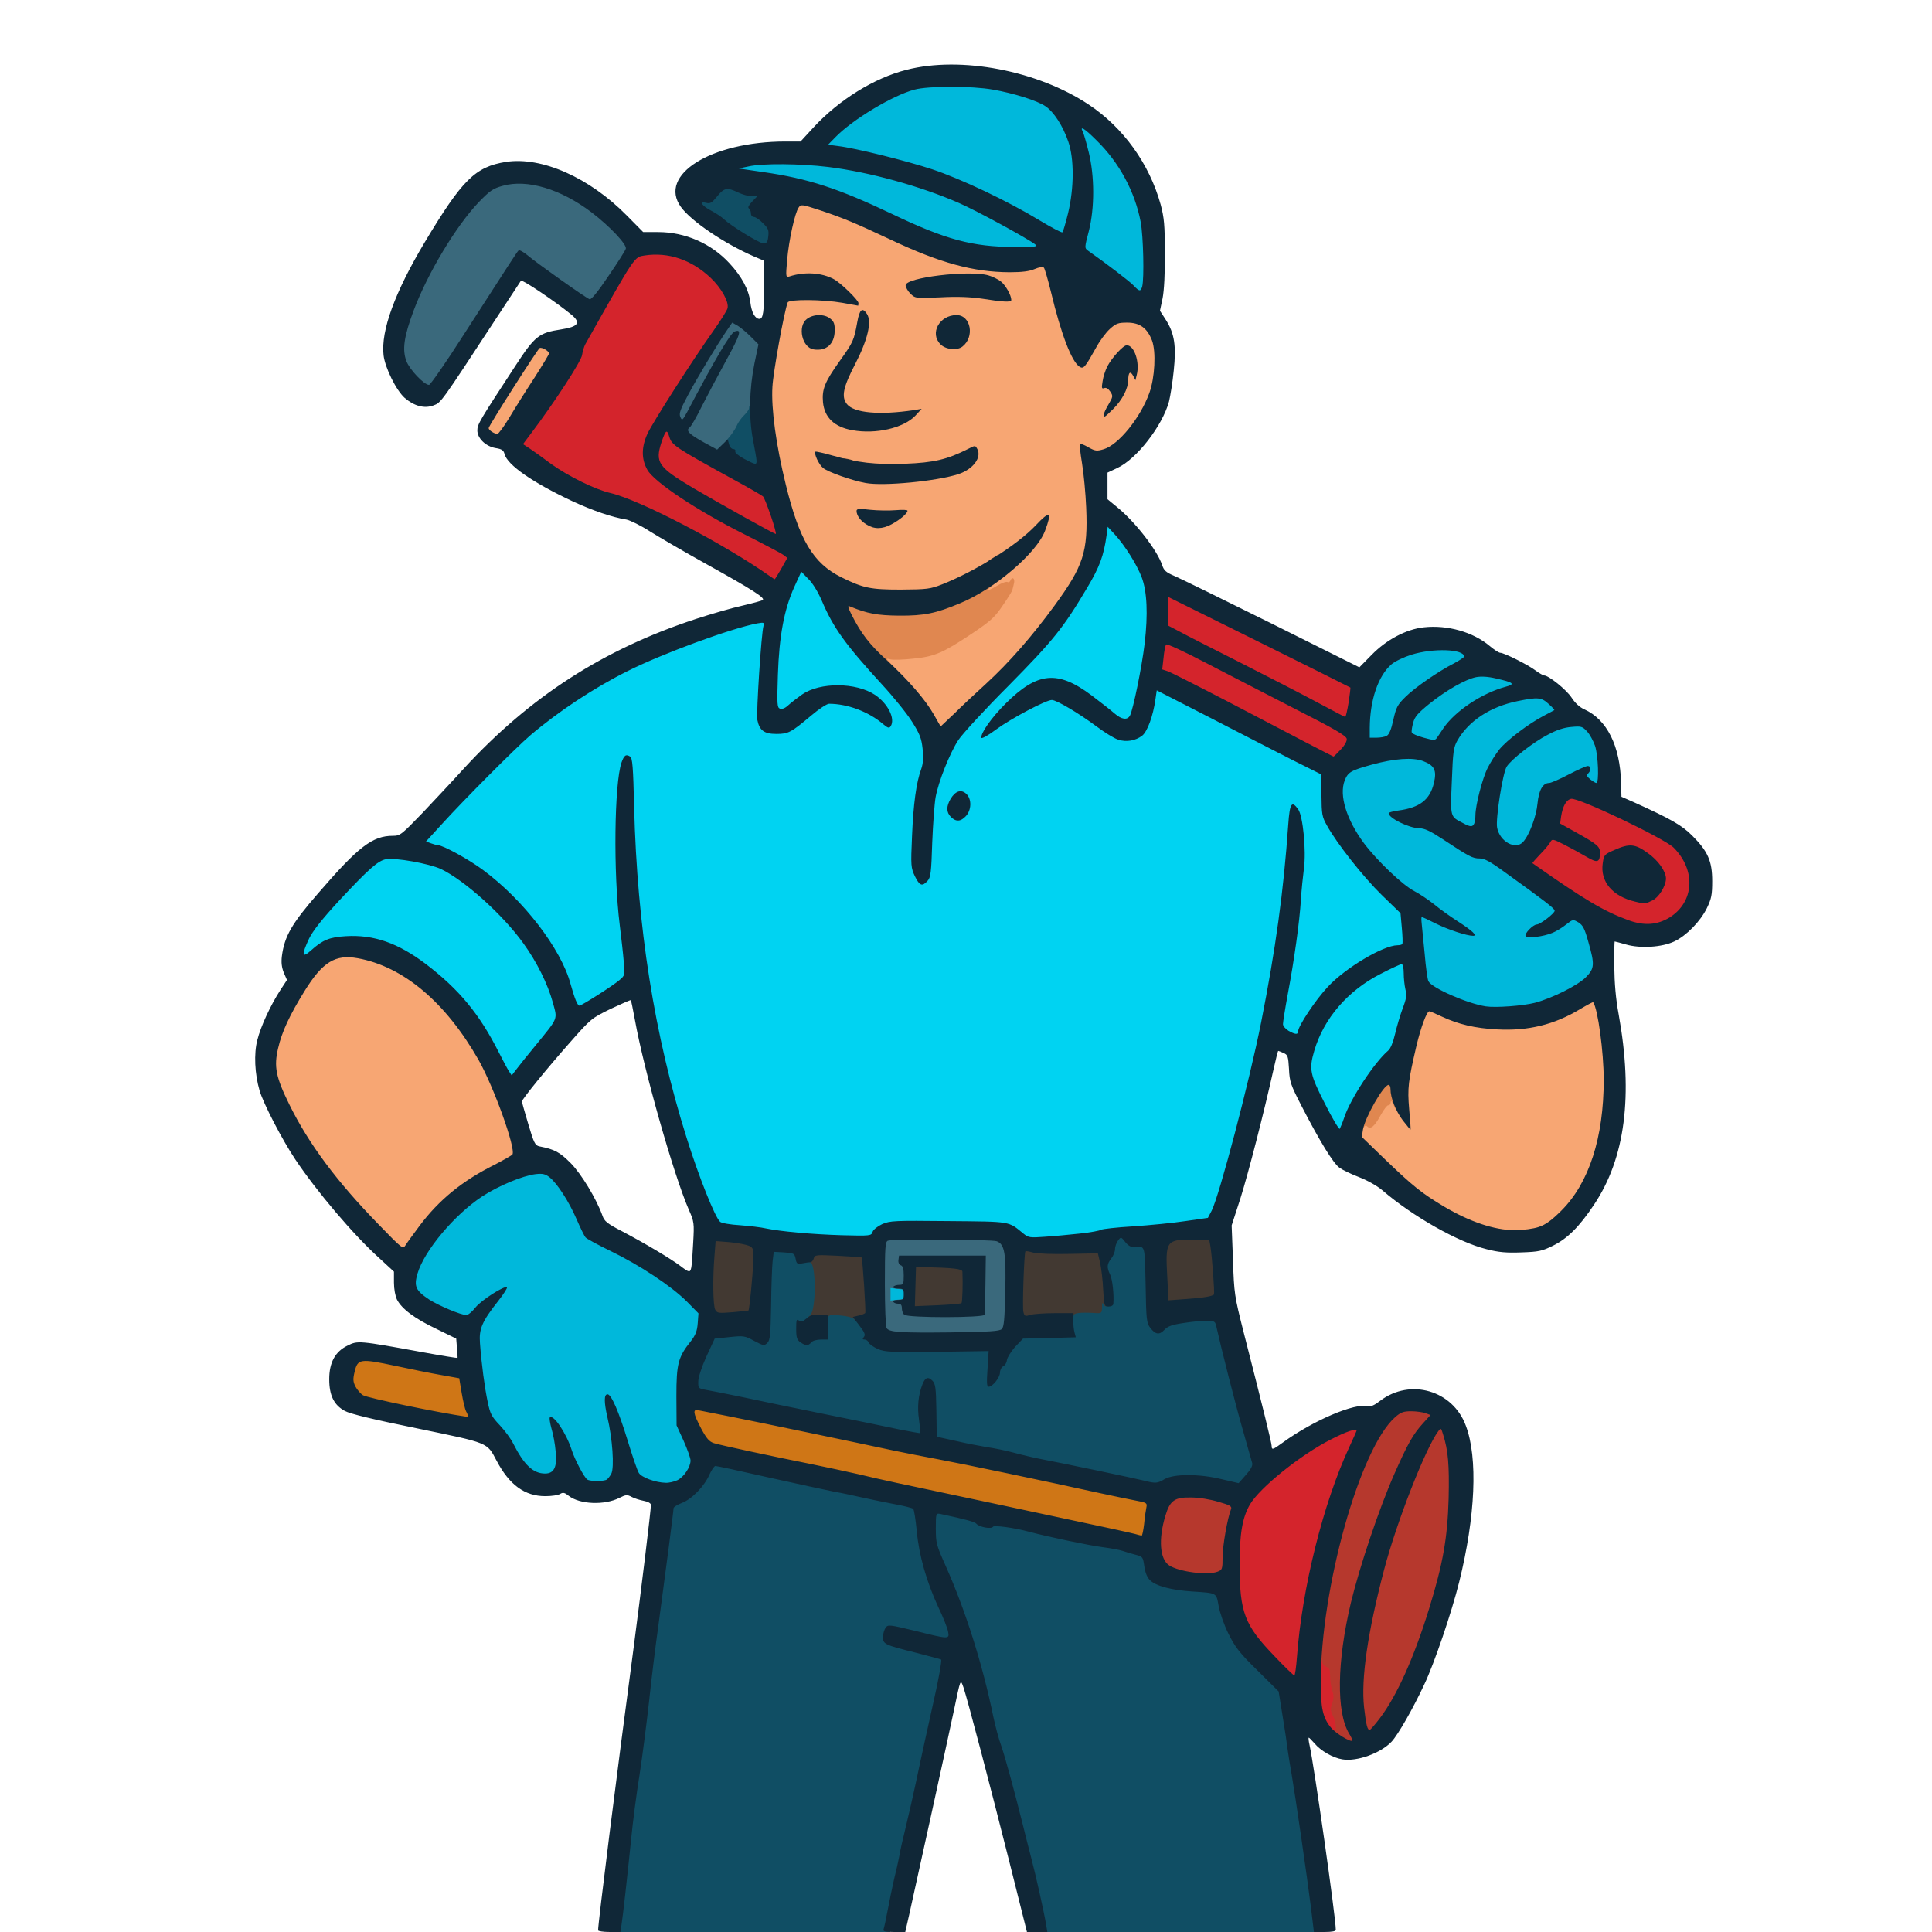
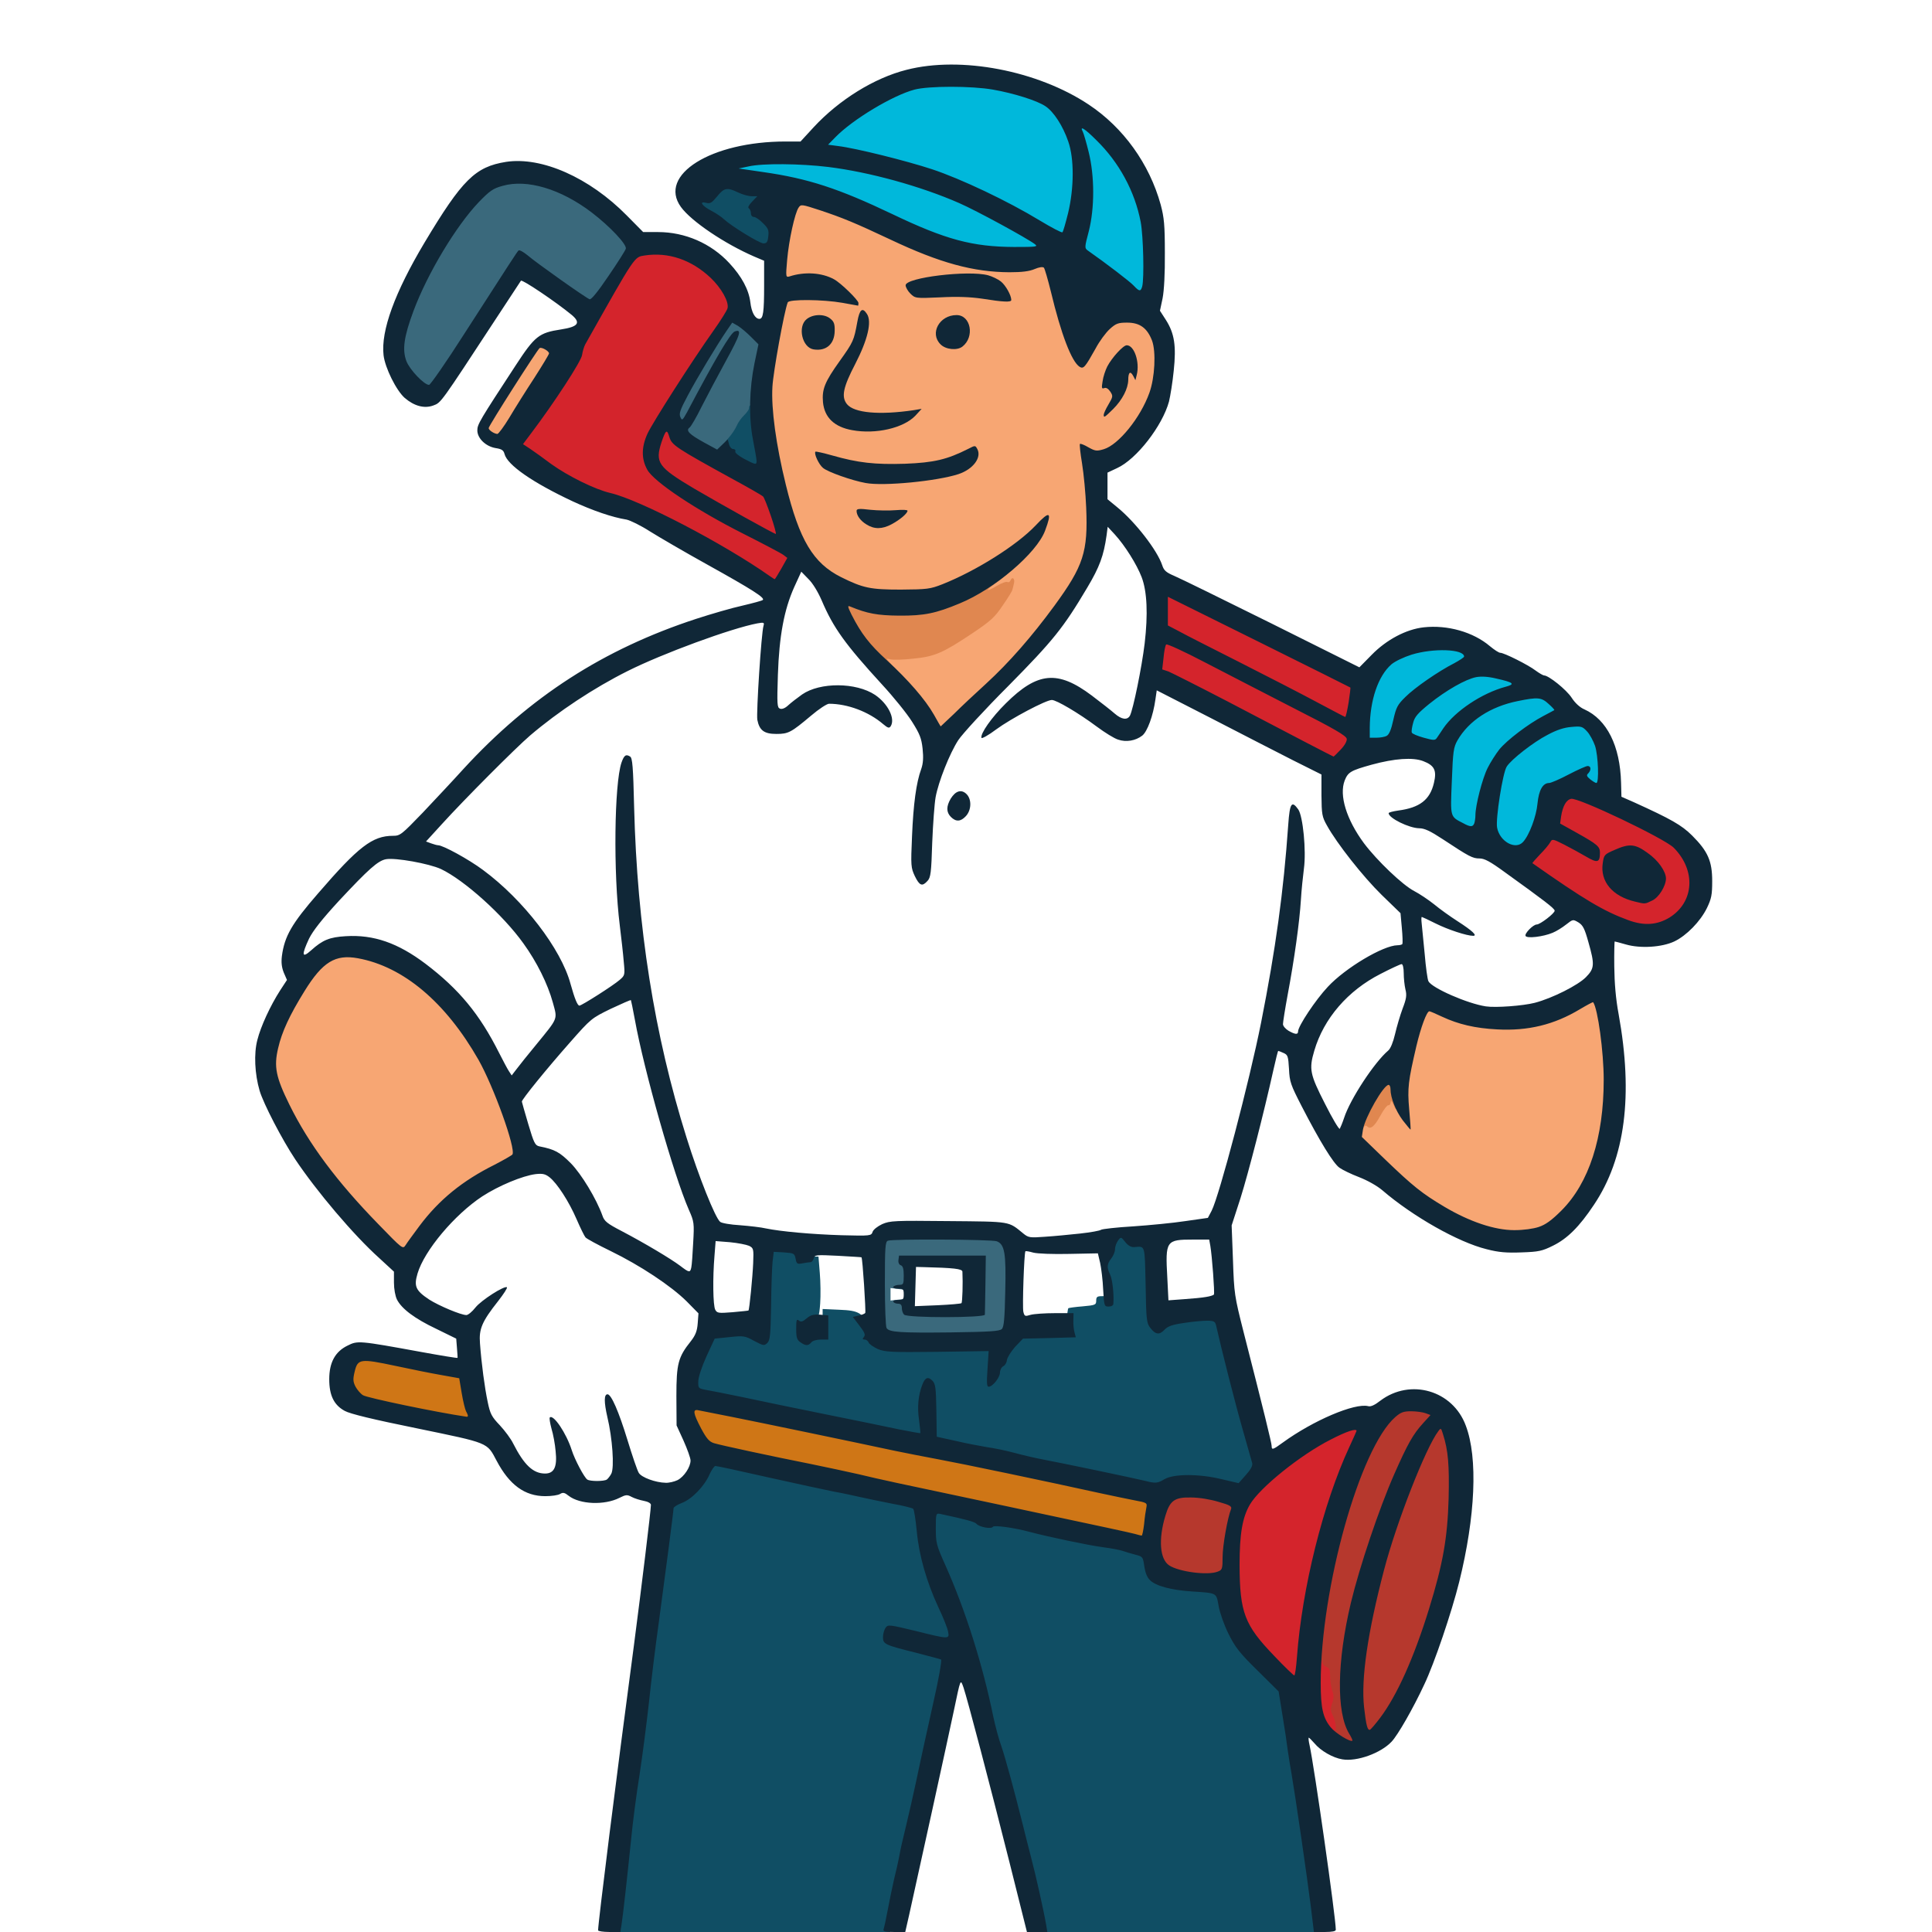
<svg xmlns="http://www.w3.org/2000/svg" version="1.0" viewBox="0 0 1024 1024">
  <path fill="#f7a673" d="M197.4 651.7c-21.2-21.7-35.9-41.3-46.2-61.4-6.1-12-8.2-18.8-8.2-26.8 0-11.6 4.6-23.7 15.6-41.6 9.2-14.8 14.9-18.5 27.9-17.6 25.9 1.6 51.2 21.2 70.1 54.4 5.4 9.5 15.8 35.6 17.4 43.8.6 3.3 1 7.6.8 9.5-.3 3.3-.8 3.7-9.5 8.2-5.1 2.6-11.9 6.4-15 8.5-7.8 5.1-22.8 20.2-28.7 29.1-7.4 10.8-8 10.6-24.2-6.1zm584.4-.1c-10.1-3.4-24.8-11.6-33.5-18.5-2.8-2.2-10.5-9.2-17.2-15.6L719 605.8v-5.2c0-6.2.7-7.3 4.4-7.8 2.3-.2 3.5-1.3 5.3-4.7 3.1-5.9 5.6-8.1 9.1-8.1 2.5 0 3.2.6 4.4 3.8l1.4 3.7-.4-5.7c-.7-8.7 5-37.2 8.9-45 1.7-3.3 2.4-3.8 5.5-3.8 2 0 6.4 1.3 9.8 2.9 21.5 10.1 45.9 8.7 66.9-3.9 4.2-2.6 7.8-4 10-4h3.4l1.7 7.3c2.7 12.1 3.6 20.5 3.6 37 0 24.2-2.9 39.6-10.7 55.7-3.6 7.6-6 11-11.7 16.6-9.1 9-12.8 10.4-28 10.4-10 0-12.1-.4-20.8-3.4zM495 387.1c0-2.4-10.8-16.8-18.9-25.3-7.4-7.8-9.1-10.1-9.1-12.6v-3l9.3-.1c14.3 0 18-1.4 36-13.4 9.1-6.2 12.2-8.9 15.1-13.3 2.8-4.2 3.2-5.3 1.7-4.5-1.1.6-3.6 1.1-5.5 1.1-3.4 0-3.6-.2-3.6-3.3 0-2.9.8-3.8 7.3-8.5 4-2.8 9.5-7.5 12.2-10.2l5-5.1-10.6 7c-11.8 7.7-21.1 12.7-31.5 16.8-6.6 2.6-7.7 2.7-24.9 2.8-19.5 0-22.6-.6-34.7-6.6-14.8-7.4-22.1-19.6-29.3-49-8.6-35.1-9.3-54.7-3.1-84.4 2-9.3 3.8-17.6 4.1-18.3.4-1.1 3.7-1.3 15.9-1 17 .3 17.4.1 8.8-5-4.8-2.7-9.6-3.1-20.9-1.7-4.1.5-5.3.4-5.3-.7 0-4.9 2.4-24.5 3.7-30.3 2.3-10.5 3.9-13.5 7.4-13.5 6.4 0 26.5 7.5 50.9 19 8 3.8 19.2 8.5 24.9 10.4 18.1 6.3 37.6 8.5 45.6 5.2 5.1-2.2 10.2-2.1 11.4.1.5 1 1.4 4.5 2.1 7.8 3.2 15.6 11.9 41.5 14 41.5.4 0 2.4-3.2 4.5-7.1 2.2-3.9 5.6-8.6 7.7-10.5 3.7-3.3 4-3.4 12.2-3.4 9.7 0 12.6 1.6 15.7 8.4 2.4 5.2 2.6 22.4.4 30.6-3.1 11.6-12.4 25.9-20.5 31.5-3.3 2.3-5.6 3-10.5 3.3l-6.2.4.8 4.2c.5 2.2 1.2 12 1.5 21.6 1.1 28.1-.7 34.1-16.7 56-12.1 16.5-24 30.1-36.3 41.4-5.5 5-13.1 12.1-16.9 15.9-5.8 5.5-7.6 6.7-10.4 6.7-1.8 0-3.3-.4-3.3-.9zm-25.5-112c.6-.3-1.2-.9-4-1.2-6-.7-6.5-.5-2.9 1.4 2.6 1.4 4.3 1.3 6.9-.2zm21-23.7c12.1-1.9 18.9-4.1 21.6-7 2.2-2.3 2-2.3-6.2.8-8.1 3-9.2 3.1-27 3.6-17.7.4-27.3-.5-37.3-3.5-1.1-.3-1.6-.1-1.2.5.8 1.3 15.1 6.1 21.4 7.2 5.7.9 16.5.4 28.7-1.6zm-18.7-27.9c3.6-1.3 3.5-1.4-5-1.4-17.8-.2-22.8-2.9-22.8-12.5 0-2.8.4-6.7 1-8.6.9-3.3.8-3.4-.6-1.5-3.2 4-5.6 10.5-4.9 13.5 2.3 10.5 18.2 15.7 32.3 10.5zm123-24.1c.6-4.1 1.1-5 3-5.2 1.8-.3 2.2-.8 1.6-2.5-1.2-4-2.3-4.3-4.9-1.2-1.4 1.7-3.4 4.7-4.5 6.7l-2 3.7 2.3 2.5c2.7 3.1 3.6 2.3 4.5-4zm-158.1-19.6c3.1-2.9 3-6.3-.3-8.4-2.4-1.6-2.7-1.6-5.2.3-3.5 2.6-3.8 4.3-1.2 7.6 2.6 3.3 3.7 3.4 6.7.5zm70.4.9c2.8-2.1 4.1-5.5 2.9-7.6-1.4-2.7-3-3.1-6.2-1.4-3.9 1.9-4.8 6.1-1.8 8.5 2.6 2.1 3 2.1 5.1.5zm21.2-27.7c-6.9-6.2-19-6.6-41.3-1.4-2.3.5-2.4.7-.7 1.9 1.3.9 5 1.1 14.5.8 7-.2 15.4 0 18.7.5 3.3.5 7.4 1 9 1l3 .1-3.2-2.9zm-270.5 78.9c-1.3-.7-1.8-2.2-1.8-5.2.1-3.7 1.8-6.9 13.3-24.7 12.6-19.5 13.4-20.5 16.6-20.8 5.5-.5 8.1 1.4 8.1 6 0 3.2-1.5 6.2-7.8 16.1-4.4 6.7-10.3 16.1-13.2 21-5.3 8.7-5.3 8.7-9.4 8.7-2.3 0-4.9-.5-5.8-1.1z" />
  <g fill="#00b8db">
-     <path d="M341.9 787.4c-2.6-.7-5.2-2.1-5.9-2.9-.7-.8-2.9-6.8-4.9-13.2l-3.8-11.8.5 10.2c.8 16.6-.3 18.3-11.1 18.3-4 0-7.7-.4-8.4-.8-1.6-1-6.1-9.5-8.4-15.7l-1.8-5v6.5c-.1 9.3-1.5 11-9.2 11-3.4 0-7.3-.7-8.9-1.5-3.1-1.6-7.2-7.1-11-14.4-1.2-2.5-4.4-6.8-7.1-9.7-4.3-4.5-5.1-6-6.4-12.2-2.4-11.5-3.9-25-4-36V700H247c-7.7 0-23.7-7.3-28-12.7-4.3-5.4-1.8-16.7 6.3-28.9 14.1-21.3 39.1-38 58.7-39.2 6.6-.4 7.8-.2 10.3 1.8 4 3.2 10.2 12.7 14.3 22.2 2 4.6 4.1 8.9 4.7 9.6.5.7 6.6 4 13.4 7.3 15.6 7.6 31.9 18.4 40.2 26.6l6.3 6.3-.3 8.3c-.4 7.6-.7 8.6-3.7 12.4-6.5 8.2-7.7 12.4-7.6 26.3 0 12.2.1 12.7 3.7 20.6 5.7 12.7 4.8 21.9-2.6 26.4-3.9 2.4-13.8 2.6-20.8.4zM469 686v-6h13v12h-13v-6zm315.5-149.6c-9.8-1.5-28.6-9.7-30.4-13.3-.8-1.5-2-12.1-3.7-32.3l-.6-7.8h3.7c3.6 0 3.7-.1 2.2-1.8-1-1-4.9-3.6-8.7-5.7-12.5-6.9-31.1-28-35.8-40.8-3-8-3.7-18.3-1.7-23.5 2-5 3.2-5.7 14.5-8.9 11.6-3.3 27.4-4.2 33.3-1.9 5.7 2.2 7.1 4.9 6.4 12.5-.9 10.9-5.1 16.2-14.4 18.6l-4.8 1.3 3.7 1.6c2.1.9 5.3 1.6 7.2 1.6 2.5 0 5.8 1.5 12.3 5.8 14.1 9.3 15.8 10.2 19.5 10.2 3.4 0 6.1 1.7 31.7 20.5l8.2 6-.3 4.7-.3 4.7 2.1-2c2.6-2.4 7-2.4 10.9-.1 2.5 1.6 3.4 3.3 5.5 10.8 1.4 4.9 2.5 11.5 2.5 14.6 0 5.3-.3 6-3.8 9.6-4.3 4.4-17.8 11.2-27.2 13.8-5.9 1.5-26.1 2.7-32 1.8z" />
    <path d="M795.1 449.4c-5.5-3.9-6.3-11.8-3.1-30.9 1.1-6.6 2-12.2 2-12.5-.1-.3-1.3 1.8-2.7 4.5-2.6 5-6.3 19.5-6.3 24.6 0 4.8-.9 5.9-5.2 5.9-3.9 0-8.8-1.9-12-4.8-2-1.7-2.2-5.8-1.1-29.1.6-14.1.7-14.5 3.8-19.2 1.8-2.6 2.7-4.5 2-4.3-1.5.6-4.6 4.7-6.9 9.2-2 3.8-3.9 4-13.6 1.3l-6.5-1.8-.3-4.1c-.6-8.2 1.1-11.5 9.7-18.4 4.4-3.5 11.2-8.1 15.2-10.2 6.7-3.6 7.9-4 15.4-4 4.9 0 10.2.6 13.8 1.7 5.5 1.7 5.7 1.9 5.7 5.2 0 3.2-.2 3.4-5.6 5-7.7 2.2-6.2 2.9 2.5 1 4-.8 9.8-1.5 12.9-1.5 4.9.1 6.2.5 9 3 2.4 2.2 3.2 3.8 3.2 6.2-.1 3-.6 3.6-5.6 6.1-6.5 3.3-18.7 12.2-22.4 16.2-1.4 1.6.6.3 4.4-2.8 3.8-3.1 10.1-7.3 14-9.3 6.2-3.3 8.1-3.8 15.6-4.2 8.3-.4 8.6-.3 11.2 2.5 4.1 4.4 5.8 11 5.8 22.8V418h-3.8c-4.1 0-8.2-2.3-8.2-4.6 0-2-.8-1.8-6.5 1.6-2.7 1.6-5.9 3-7.1 3-3.7 0-5.8 3.6-6.5 10.9-.6 6.7-4.3 16.7-7.6 20.3-2.1 2.4-11.9 2.5-15.2.2zm-16.5-70.6 2.9-3.3-3.2 2.9c-1.8 1.7-3.3 3.1-3.3 3.3 0 .8.8.1 3.6-2.9z" />
    <path d="M723 385.8c.1-17.8 3.9-30 11.5-36.7 5.5-4.8 16.1-7.5 29.7-7.5 13.3 0 14.8.6 14.8 6.4 0 3.6-.3 4-5.2 6.5-8.6 4.4-21 13-25.9 17.9-4.2 4.1-4.9 5.5-6.4 12.1-1.9 8.8-2.8 9.5-11.9 9.5H723v-8.2zM598.4 154.9c-2.6-2.9-12.5-10.6-20.1-15.8-5.9-4-6.3-4.5-6.3-8 0-2.1.9-7.3 2.1-11.7 3-11.5 2.8-25-.6-37.4-1.5-5.2-2.9-11.2-3.2-13.2l-.5-3.8h4c3.5 0 4.7.7 10.3 6.2 12 11.8 20.4 27.2 23.5 43.5 1.4 7.5 2 35.6.8 40.1-.9 3.1-7.2 3.1-10 .1zM512.6 132c-15.3-3.2-22.5-5.9-43-15.7-28.1-13.4-47.3-19.5-71-22.5l-9.6-1.2v-3.2c0-3.1.3-3.3 5-4.3 7.4-1.6 33.6-1.3 48 .4 33.3 4.1 64.7 15 97.5 33.7 12.7 7.3 13 7.6 13.3 11.1l.3 3.7-15.8-.1c-11.4 0-18.3-.6-24.7-1.9z" />
    <path d="M548 119.9c-16.5-10.2-41.4-22.1-57-27.2-13.7-4.5-40.1-11.1-49.7-12.3-5.1-.6-5.3-.8-5.3-3.8 0-2.4 1-4.2 4.3-7.3 10.3-10 30.1-21.9 41.4-24.8 7.7-2 36-2 47.6 0 10.9 1.9 23.4 5.8 27.8 8.8 4.4 2.9 9.3 10.5 12.1 18.7 2 5.7 2.3 8.2 2.1 21.5-.1 12.2-.6 16.7-2.5 24l-2.4 9-3.5.2c-2.7.2-5.8-1.3-14.9-6.8z" />
  </g>
  <path fill="#e08750" d="M720.7 599.4c-2.6-2.6 1.3-13.7 8.2-23.1 2.7-3.8 3.6-4.3 7-4.3h3.9l.7 5.9c.4 3.3.4 7 0 8.2-.7 2.2-.8 2.2-2-.7-.9-1.9-1.4-2.3-1.4-1.1-.1.9-.6 1.6-1.2 1.5-.6-.2-2.5 2.3-4.2 5.4-3.2 5.9-5.3 7.6-7.1 5.8-.7-.7-1.4-.4-2.1 1-.6 1.1-1.4 1.7-1.8 1.4zm-254.2-248c-4.3-2.2-8.2-6.1-12.1-12.1-5.3-8.3-8.4-15-8.4-18.3 0-2.7.3-3 3.3-3 1.7 0 5.6.9 8.6 2 7.7 3 18.2 4.1 27 2.9 10.9-1.5 20.9-5.4 40.2-15.5 2.6-1.3 5.4-2.4 6.2-2.4.8 0 1.7-.6 2-1.2.2-.7.7-1 1.1-.6.4.3-2 2.5-5.3 4.9-7 4.9-7.4 6.3-.7 2.4 2.5-1.5 5-2.4 5.6-2 .5.3 1.3-.1 1.6-.9.8-2.1 2.3-1.1 1.9 1.2-.2.9-.4 1.9-.5 2.2-.1.3-.3 1-.4 1.5 0 .6-2.3 4.3-5 8.2-4.3 6.4-6.3 8.3-16.3 15-15.6 10.4-19.9 12.3-31.3 13.4-5.2.6-10.5.7-11.9.4-2.5-.6-2.5-.6-.7 1.4 1.9 2.1 1.9 2.1 0 2.1-1 0-3.2-.7-4.9-1.6z" />
  <path fill="#cf7616" d="M598.5 816c-3.5-.9-12.3-2.8-70-15.1-59.6-12.6-64.2-13.6-76.3-16.5-5.9-1.3-17.2-3.8-25.2-5.4-21.6-4.3-48.1-10-51.6-11.1-4.4-1.4-10.4-12.6-10.4-19.3 0-4.4.1-4.6 3-4.6 3.9 0 50.5 9.4 109.5 22 5 1 15.3 3.1 23 4.5 12.5 2.3 56.5 11.5 86 18 6.1 1.3 14.1 3 17.9 3.7l6.8 1.3-.6 6c-.3 3.3-.9 8.6-1.2 11.8l-.6 5.7-3.7-.1c-2 0-4.9-.4-6.6-.9zm-363-63.6c-20.8-3.7-43.6-8.4-45.5-9.4-3.2-1.7-6-7.1-6-11.5 0-4.9 1.8-11.7 3.4-12.7 2.3-1.6 12.2-.7 25.4 2.2 7.5 1.6 18.2 3.7 23.6 4.7l10 1.8 1.3 7.8c.7 4.3 1.8 8.7 2.3 9.7.6 1 1 3.5 1 5.4 0 3.5-.1 3.6-3.7 3.5-2.1-.1-7.4-.8-11.8-1.5z" />
  <path fill="#d4242c" d="M701.6 917.8c-3.7-5-4.6-10-4.6-26.5V876h3.5c2.8 0 3.5.4 3.5 1.9 0 1.1.8 2.2 1.9 2.6 2 .6 3.1 6.7 3.5 19.7.2 3.8.6 7.1.9 7.5.4.3.7 3.5.7 7v6.3h-3.4c-2.8 0-4-.7-6-3.2zm-29.2-37.1c-16.3-16.9-18.3-22.6-18.4-51.2 0-27.1 2.1-33.8 14.3-45.1 16.8-15.8 39.4-29.4 48.7-29.4h5v3.4c0 1.8-1.8 7.1-3.9 11.7-13.8 29.8-25 74.6-27.7 111.3l-.7 9.6H686c-3.4 0-4.6-.8-13.6-10.3zm187.4-390c-8.8-3.2-20.9-9.9-33.8-18.7-5.8-3.9-12-8.1-13.7-9.3-4.7-3.2-4.6-7.6.3-11.9 1.9-1.7 4.2-4.4 5-6 1.4-2.8 1.9-3 6.5-2.6 4.1.2 4.7.1 3.2-.9-.9-.7-2-1.3-2.5-1.3-1.1 0-1-8.8.2-13.2 1.5-5.4 3.4-6.8 8.8-6.8 3.9 0 8.8 1.9 28.6 11.2 25.7 12.2 29.4 14.7 33.8 23.6 1.9 3.8 2.3 6.3 2.3 13.3 0 7.8-.3 9-3 13.5-1.9 2.9-4.9 6-7.8 7.8-4.1 2.5-6 3-13 3.3-6.8.3-9.4 0-14.9-2zm15.5-18.1c5.8-5.4 4.1-11.1-5.3-17.8l-5.6-3.9-5.5 2.5c-4.3 1.9-5.8 3.1-6.1 4.9-1 5.4 3.9 11.5 12.2 15.1 4.9 2.1 7.3 2 10.3-.8zm-185.8-75.9c-7.7-4-26.6-13.9-42-22-15.4-8-29.5-15.2-31.4-15.8l-3.3-1.2.7-9.1c.4-5 .9-9.4 1.2-9.8.2-.5 2.1-.8 4.1-.9h3.7l-3.2-1.6-3.3-1.7V313h2.7c1.5 0 24.5 10.8 51.5 24.2 55.7 27.6 49.9 23 47.6 38l-1.2 7.8H713l-3.5.1 3.8 2c3.5 1.8 3.7 2.2 3.7 6.8 0 4.1-.5 5.3-3.4 8.5-5 5.3-7.5 4.9-24.1-3.7zm-7.5-28.2c0-.3-4.5-2.7-10-5.5s-10-4.8-10-4.5c0 .4 18.6 10.2 19.8 10.4.1.1.2-.1.2-.4zm-276.9-60.1c-24.8-17.4-69.2-40.5-84.6-44.1-8.8-2-24.7-10.2-35.4-18.3-5.1-3.8-9.8-7-10.2-7-.5 0-.9-1.4-.9-3.1 0-2.2 1.4-5.1 4.6-9.3 12.4-16.5 26.4-38 26.9-41.4.3-2.1 1.1-4.6 1.7-5.7 26.8-47.6 25.9-46.2 31.4-47.1 2.5-.3 8.6-.4 13.7-.2 7.9.4 10.1.9 15.6 3.7 7.9 4.1 16.3 11.8 19 17.7 3.2 6.6 2.8 12.2-1.2 18-1.8 2.7-6.7 9.9-10.9 15.9-8.6 12.5-23.8 36.1-23.8 36.9 0 .3 1.3.6 2.8.6 2.5 0 3.1.6 4 3.8 1.3 4.1 3.4 5.5 33.7 22.2 8.3 4.5 15.5 8.7 16.1 9.3 1.6 1.7 7.4 19.7 7.4 23 0 2.3-.4 2.7-2.7 2.7-2.5 0-2.2.3 2.5 3 4.8 2.8 5.2 3.3 5.2 6.6 0 2.2-1.2 5.8-3.1 9-2.7 4.8-3.4 5.4-6.3 5.4-1.7 0-4.2-.7-5.5-1.6zM385 273.5c0-.2-1.3-1.1-3-2-3.8-1.9-4-1.1-.2.9 3.1 1.7 3.2 1.8 3.2 1.1zm-37.6-42c.3-1.1-.3-.2-1.4 2-2.1 4.3-2.5 7.2-1.3 10.2.5 1.2 1-.2 1.4-4.2.4-3.3.9-6.9 1.3-8z" />
  <path fill="#3a697c" d="M471.6 708.9c-2.1-.3-4.2-1.2-4.7-2s-.9-12.7-.9-26.5c0-22.1.2-25.3 1.6-25.8 2.6-1 61.1-.7 63.8.4 4.2 1.5 4.9 6.3 4.4 29.8-.3 17-.6 21.4-1.8 22.6-1.2 1.1-7.1 1.5-30 1.8-15.7.2-30.2.1-32.4-.3zm47.7-26.6c.3-7.1.3-13.1 0-13.5-.2-.5-8.7-.8-18.9-.8H482v15.9l-5-.6-5-.6v6.6l4.5-.5c4.1-.5 4.5-.4 4.5 1.6 0 4.3 1.5 4.6 20.1 4.6h17.6l.6-12.7zM370 237.4c-7.3-4-9-5.7-9-9.1 0-1.3-.6-2.3-1.4-2.3-1.8 0-2.6-2.2-2.6-7.1 0-4.3 4.6-13.6 15.8-31.9 11.2-18.1 11.9-19 15.5-19 3.7 0 6.4 1.6 12.5 7.4 4.9 4.7 5 5.5 2.3 20-1.1 5.5-2.3 13.5-2.6 17.7-.5 6.5-1.1 8.1-3.2 10-1.3 1.3-3.1 3.8-3.8 5.6-.7 1.7-3.2 5.2-5.6 7.7-5.3 5.9-8.7 6.1-17.9 1zm-151.5-34.5c-6.2-5.7-7.9-10.8-7.3-21.2 1.2-19.1 21.3-58.4 39.5-77.5 5.9-6.1 7.6-7.3 12.8-8.8 7-2 19.8-1.5 28.5 1.2 12.5 3.7 26.3 12.8 37.4 24.4 5.1 5.3 5.6 6.3 5.6 10.2-.1 3.7-1.2 6-9.1 17.6-11.7 17.2-10.8 17.2-30.9 3.1-8-5.6-15.4-11-16.6-12.1l-2.1-1.9-11 16.8c-6 9.2-16 24.8-22.2 34.6L231.8 207h-4.4c-3.8 0-5.1-.6-8.9-4.1z" />
  <g fill="#00d3f2">
-     <path d="M539.5 656.8c-8.2-6.6-6.5-6.3-36.7-6.6-25.8-.3-28-.2-32.1 1.6-2.6 1.2-4.8 2.9-5.2 4.1-.7 2.1-.9 2.2-19.3 1.8-18.7-.5-34.8-1.8-43.2-3.6-2.5-.6-8.6-1.3-13.7-1.7-5.1-.3-9.8-1.1-10.6-1.8-2.6-2.1-11.3-23.8-17.8-44.6-17.1-54.4-26.3-112.8-27.6-174-.3-14-.9-24.6-1.3-23.5-3.5 9.3-3.7 53.2-.4 79 .8 6.6 1.8 16.6 2.1 22.2l.6 10.2-2.9 2.5c-1.6 1.4-6.9 5-11.7 8.1-6.7 4.2-9.7 5.5-12.6 5.5-4.3 0-4.6-.5-7.7-11.5-7.4-27.1-42.3-64-69.2-73-6.2-2.1-6.7-2.5-7-5.4-.3-2.8.7-4.4 8.5-12.9 12.3-13.5 38.5-39.7 46.3-46.4 14.8-12.7 33.8-25.2 51.6-34.1 22.1-11.1 59.9-24.4 72.3-25.4l6.4-.6-.6 6.4c-.4 3.5-1.4 14.9-2.2 25.3-1.6 20.2-1.2 24.6 2.5 26.6 4.5 2.4 7.3 1.1 18.9-8.7 7-5.9 7.7-6.3 12.5-6.3 8.4 0 17.8 2 22.3 4.6 5.1 3 6.2 3.1 3.7.3-3-3.4-9.5-6.6-15.4-7.8-10.5-2.1-19.6.9-29.1 9.6-2.1 1.9-3.5 2.4-7 2.1l-4.4-.3.1-20c.1-23.5 2.3-36.6 8.3-50.2 3.4-7.7 3.8-8.3 6.7-8.3 4.5 0 9.9 5.9 13.9 15.2 6.2 14.6 12.5 23.3 32 44.6 6.1 6.6 13.2 15.4 15.9 19.7 4.5 7.1 4.9 8.4 5.8 16.6.9 7.9.7 9.6-1.1 15.1-2.7 8.3-3.9 16.4-4.7 31.8-.7 12.2.3 20 2.6 20 1.5 0 2-4.5 2-18 0-7.4.7-17.5 1.5-22.5 1.8-10.7 7.1-25 12.4-33.2 2.1-3.2 14-16.2 26.6-28.8 23.7-24 29.1-30.7 41.8-52.1 6.5-10.9 8.7-16.9 10.2-27.7.6-4.4.8-4.7 3.6-4.7 2.1 0 3.9 1.1 6.7 4.1 5.2 5.8 11.8 16.2 14.3 22.8 4.5 11.5 3.4 39-2.6 65.6-1.5 6.6-3.1 12.8-3.6 13.8-.7 1.3-2.2 1.7-5.9 1.7-4 0-5.6-.5-8.2-2.8-7.3-6.4-19.9-15.3-23.4-16.8-2.1-.9-5.2-1.6-6.9-1.6-4.3 0-12 4.1-18 9.6l-5 4.6 9-4.5c14.6-7.3 19.6-6.2 40 9 11.3 8.4 14.1 9.2 18.8 5.4 2.8-2.1 5.9-10.4 7.1-19.2.7-4.4.9-4.7 3.8-4.7 2.1 0 13 5.1 31.7 14.7 15.7 8.1 35.4 18.1 43.6 22.3l15 7.6v11c0 10.1.2 11.3 2.8 15.9 5.3 9.6 19.1 27.1 29 36.8l10 9.7.9 10.1c.5 5.6.7 10.8.4 11.5-.3.8-1.6 1.4-2.8 1.4-7.7.1-27.6 11.9-37 22-6.5 6.9-15.8 20.9-15.8 23.7 0 1.9-7.6 1.6-11.1-.4-2.6-1.5-2.9-2.3-2.9-6.5 0-2.7 1.3-12.1 2.9-21.1 6.9-37.9 9.5-68.2 7.3-83.2-.8-4.9-.8-4.9-1.5 4-3.2 39.3-6.8 64.6-14.3 102.5-6.2 31.2-22.1 91.6-26.2 99.7l-2 3.8-11.9 1.7c-6.5 1-19 2.2-27.7 2.8-8.7.5-16.4 1.4-17 1.8-1.5 1.2-17.2 3-32.1 3.8-11.7.6-12.1.6-15-1.8zm-28.8-231.2c-.4-.9-1.1-1.6-1.6-1.6-1.5 0-3.3 3.9-2.6 5.8.5 1.4.8 1.3 2.7-.5 1.2-1.3 1.8-2.8 1.5-3.7z" />
-     <path d="M699.2 588c-7-13.7-7.2-14.4-7.2-21.4 0-21 14.5-42.1 36.7-53.4 7.3-3.8 11.3-5.2 14.2-5.2h4.1v4c0 2.2.5 7 1.2 10.8 1.1 6.5 1 7.3-1.5 14.1-1.5 4-3.4 10.4-4.3 14.3-1 4.2-2.4 7.6-3.6 8.6-7.4 6.2-19.3 24.4-23.4 35.7-2 5.6-2.4 6-5.6 6.3l-3.4.3-7.2-14.1zm-432.5-17.3c-.8-1.2-3.1-5.6-5.2-9.7-10.3-20.5-21.2-33.7-39-47.2-22.2-16.8-43.4-19.2-55.4-6.4-1.7 1.8-3.5 2.6-5.8 2.6-3.3 0-3.3 0-3.3-4.7 0-8.3 4.2-15.2 18.7-30.8 14.4-15.5 19.3-20.2 23-21.6 6.1-2.3 28 .5 37 4.7 12.4 5.9 32.9 24.3 43.7 39.4 9.9 13.7 17.6 32.2 17.6 42.2 0 4-3.8 9.5-16.7 24.7-3.5 4.1-6.3 7.8-6.3 8.3 0 .4-1.5.8-3.4.8-2.4 0-3.8-.7-4.9-2.3z" />
-   </g>
+     </g>
  <path fill="#b6382d" d="M709.3 924c-3.8-1.7-4.3-2.3-4.3-5.1 0-2.7.2-3 1.5-1.9s1.5.8 1.5-1.7c0-1.7-.7-4.4-1.6-6.1-1.3-2.6-1.3-3.7-.3-6.5.9-2.6.9-4.2 0-6.7-.6-1.8-1.1-5.2-1.1-7.6 0-3.3-.4-4.4-1.9-4.9-1.1-.3-2.2-1.6-2.4-2.8-.3-1.3-.5-.7-.6 1.6 0 2-.5 3.7-1 3.7-4.5 0 .8-42.8 9.4-76 7.4-28.4 18.9-53.9 28-61.9 3.3-2.9 4.1-3.1 11.5-3.1 10.7 0 13 1 13 5.5 0 3.2.2 3.5 2.9 3.5 2.4 0 3.1.6 4 3.3 2.7 8.7 3.3 16.2 2.9 36.9-.4 18.3-.9 23.1-3.2 34.3-7.1 33.2-20.9 68.7-33.3 85.3-4.2 5.7-5 6.2-8.4 6.2-4.5 0-4.6-.2-6-12.8-2-17.6 1.6-43.6 10.7-78.2 5.4-20.5 16.8-51.4 24.4-65.8 2.5-4.8 3.1-6.7 1.9-5.6-11.2 10.1-33.5 70.2-41 110.3-4.1 21.9-3.3 38.6 2.1 47.9 1.1 1.8 2 4.9 2 6.8 0 3.2-.2 3.4-3.2 3.4-1.8 0-5.2-.9-7.5-2zm-84.4-88.4c-11.2-2.4-13.6-6.5-12.5-21.7.7-10.2 3-18 6.3-21.1 2.3-2.1 3.3-2.3 12.6-2.2 7.5.1 12.2.7 17.5 2.3l7.4 2.2-.5 4.2c-.2 2.3-1.4 8.3-2.5 13.2-1.2 5-2.2 12-2.2 15.8 0 6.3-.2 6.8-2.6 7.7-3.4 1.3-16.6 1.1-23.5-.4z" />
  <g fill="#104e64">
    <path d="M326 1021.8c0-1.3.5-5.2 1-8.8.5-3.6 2-17.7 3.5-31.5 1.4-13.7 3.9-33.5 5.5-44 1.6-10.4 3.8-27.8 5-38.5 1.1-10.7 3.4-29.4 5.1-41.5 3.6-26.6 7.9-59.6 7.9-61.1 0-.6 2-1.9 4.4-2.8 5.3-2 12-8.9 14.7-15.2 1.9-4.2 2.2-4.4 6.1-4.4 2.3 0 16.3 2.7 31.2 6.1 14.9 3.3 30.5 6.7 34.6 7.5 4.1.7 10.4 2.1 14 2.9 3.6.8 11.2 2.4 16.9 3.5 5.7 1 10.7 2.3 11.1 2.7.5.4 1.3 5.8 1.9 11.8 1.2 13.1 5.2 27.1 11.7 40.7 3.3 6.9 4.7 11.4 5.1 15.7l.6 6.1h-5.4c-3-.1-10.3-1.4-16.4-2.9-7.9-2.1-11.4-2.6-12.3-1.8-2 1.6 1.3 3 16.5 6.8l13.3 3.4v3.6c0 4.2-1.3 12.1-4 23.9-2.5 11-6.3 28.4-9.5 43.5-2.5 11.5-7.6 34.3-11.5 51-1 4.4-2.2 9.8-2.5 12-.4 2.2-1.1 6.1-1.7 8.8l-1 4.7H326v-2.2z" />
    <path d="M551 1021.6c0-2.7-5-25.4-8-36.1-1-3.8-2.8-10.6-3.8-15-4.4-17.7-9.3-35.6-11.5-42.1-1.4-3.8-3.2-10.7-4.2-15.4-5.7-27.8-14.7-56.3-25.3-80.1l-5.2-11.6v-22.6l6.3.7c7.9.9 20.6 3.9 21.5 5.2.4.5 3.6 1 7.2 1 6.6.2 8.9.6 35.6 6.8 8.3 1.9 18.9 4 23.5 4.6 4.6.6 9.5 1.5 10.9 2 1.4.5 4.4 1.4 6.7 2 4 1 4.1 1.2 4.8 6.2.5 3.3 1.5 5.9 3 7.3 3 3.1 11.4 5.3 22.1 6 13.7.9 13 .6 14.3 7.7.6 3.5 2.9 10.1 5.2 14.7 3.6 7.2 5.8 10.1 15.4 19.5l11.2 11.1 2.1 13c1.2 7.2 2.4 15.3 2.7 18 .4 2.8 1.3 8.6 2.1 13 1.3 7.6 6.9 45.2 9.9 67.5.8 5.8 1.5 12.4 1.5 14.8v4.2H551v-2.4zm53-233.7c-4.7-1.2-45.8-9.8-54.5-11.4-3.8-.7-10.6-2.3-15-3.5-4.4-1.2-10.9-2.5-14.5-3-3.6-.6-11-2-16.5-3.3l-10-2.2-.5-14.5c-.5-13.7-.6-14.3-1.9-10.7-1 2.9-1.1 6.4-.6 13.8l.7 9.9h-3c-1.6 0-8.5-1.2-15.3-2.6-6.8-1.4-27.5-5.6-45.9-9.4-18.4-3.8-37.8-7.7-43-8.8-5.2-1.1-11.2-2.3-13.3-2.6l-3.7-.7.1-6.7c0-5.7.6-8.1 4.3-16.2l4.4-9.5 10.7-.9c9.6-.8 11.1-.7 14.1.9 1.9 1 3.6 1.6 3.9 1.3.3-.2.7-8.7 1-18.9.3-10.1.8-20.8 1.1-23.8l.6-5.4 5.1.7c2.9.3 6.7.6 8.4.6 2.6 0 3.4.5 3.9 2.5.5 2.2 1.2 2.5 4.9 2.5h4.3l.7 8.7c.4 4.7.5 12 .2 16.2-.5 6.9-.9 7.9-3.7 10.4-1.6 1.5-3.7 2.7-4.6 2.7-.9 0-1.4.7-1.2 1.8.2.9.9 1.7 1.6 1.6.6-.1 3-.2 5.2-.2l4-.2v-13.2l8.9.4c10.5.4 12.5 1.6 16.7 10.6 4.1 8.7 4.9 8.9 37.8 8.4l27.6-.3v4.5c0 3.5.3 4.4 1.4 4 .8-.3 1.8-1.8 2.1-3.4.3-1.5 2.4-4.7 4.6-7.1l4.1-4.4 12.7-.3 12.8-.4.6-6c.3-3.3.7-6.1.9-6.4.2-.2 3.7-.7 7.6-1 6.7-.6 7.2-.8 7.2-3 0-2 .5-2.4 3-2.4 2.6 0 3-.4 3-2.7 0-1.6-.7-4.1-1.5-5.7-2.2-4.1-1.9-11.5.5-14.6 1.1-1.4 2-3.6 2-5 .1-3.9 2.3-6 6.4-6 2.5 0 4 .6 4.8 2 .7 1.1 2.4 2 3.8 2s3.5.3 4.8.6c2.2.6 2.2.9 2.3 16.8 0 22.3 1.7 30.7 5.1 26.4 1.6-1.8 14.3-3.8 24.5-3.8 6.7 0 7.3.2 7.8 2.3 3 13.4 10.4 42.4 14.1 55.2 2.6 8.8 4.9 18.3 5.1 21 .4 4.6.1 5.3-3.2 9.3-4.3 5-6.2 5.2-18.7 2.2-11-2.6-20.2-2.6-24.6 0-3.5 2.1-9.9 2.5-16.2.9zM391.3 246.2c-2.9-1.4-5.3-3.2-5.3-3.9 0-.7-.4-1.3-1-1.3-.5 0-1.2-1.1-1.6-2.5-.5-1.9.1-3.3 2.6-6.2 1.8-2 3.8-5 4.5-6.7.7-1.7 2.5-4.2 3.9-5.5 1.4-1.4 2.6-3 2.6-3.8 0-2.9 2.9-1.2 3.4 2 .2 1.7 1.2 7.5 2 12.8.9 5.2 1.6 11.4 1.6 13.7 0 4.2 0 4.2-3.7 4.1-2.1 0-6.2-1.2-9-2.7zm-.1-119.6c-4.5-2.9-9.3-6.3-10.5-7.4-1.2-1.2-4.3-3.2-6.7-4.5-4.1-2.1-4.5-2.7-4.8-6.5-.3-4.1-.2-4.2 2.7-4.2 2.3 0 3.7-.9 5.7-3.5 2.4-3.2 3.1-3.5 7.6-3.5 2.9 0 6.6.8 9 2 2.3 1.1 5.4 2 7 2 2.5 0 2.8.4 2.8 3.2 0 1.7-.7 4-1.7 5-.9 1-1.4 1.9-1.2 2.1.2.1 1.7.9 3.3 1.7 5.4 2.8 6.9 6 6.1 12.9l-.7 6.1h-5.1c-4.5 0-6.2-.7-13.5-5.4z" />
  </g>
-   <path fill="#423932" d="M452.8 699.3c-1.1-1.1-3.9-1.8-7.8-2.1-5-.4-6-.2-6 1.2 0 1.3-1.1 1.6-5.5 1.6-5.6 0-6.7-.8-4.1-2.9 3.3-2.7 3.2-28.1-.1-28.1-1 0-1.3-.9-1.1-3.2l.3-3.3 15.5.3c8.5.2 15.6.5 15.7.6.8.7 2.5 34.8 1.7 35.5-2 1.9-6.9 2.2-8.6.4zm86.8.2c-.8-2.1-.8-17.2.1-29.9l.6-9.8 6.1.7c3.4.4 13.4.6 22.3.6l16.1-.1 1.2 5.2c2 8.5 2.5 24.9.9 25.9-.9.5-1.6.3-2.1-.9-.4-1.1-.7-.6-.7 1.6-.1 3.3-.2 3.4-4.3 3.1-7.5-.4-10.8 0-10.8 1.5 0 1-2.5 1.5-10.2 2-5.7.3-12.1.8-14.4 1.2-3.3.5-4.2.2-4.8-1.1zm-163.5-2.3c-1.2-2.3-1.5-22.3-.4-34.7l.6-7.8 10.4.6c5.6.3 11.5 1.2 13 1.9l2.8 1.4-.3 10.4c-.2 9.3-1.9 28-2.5 28.7-.2.1-5.3.5-11.4.9-10.5.7-11.1.6-12.2-1.4zm106.1-15.3.3-13.4 7.5.1c23.4.4 22.8.3 23.4 3.2.8 3.7.2 21-.7 21.9-.4.4-7.5.9-15.8 1.1l-15 .4.3-13.3zm133.4-4.2c-.9-17.2-.3-21.5 3.1-22.8 1.3-.5 7.5-.9 13.8-.9 10.9 0 11.3.1 11.8 2.3 1 3.8 2.9 30.7 2.4 32.1-.7 1.8-5.7 2.6-19.3 3.3l-11.1.5-.7-14.5zM522 299.3c0-.5 1.6-1.8 3.5-3.1l3.5-2.2v3c0 2.8-.3 3-3.5 3-1.9 0-3.5-.3-3.5-.7zM445 245c0-2.1 1.6-2.5 5.8-1.4 3.9 1.1 2.7 3.4-1.8 3.4-3.3 0-4-.3-4-2z" />
  <g fill="#102737">
    <path d="M317 1023.1c0-3.9 9.7-81.4 19-151.1 3.9-29.8 9-71.6 9-74.4 0-.8-1.5-1.7-3.7-2.1-2.1-.4-5-1.3-6.5-2.1-2.4-1.3-3.1-1.2-6.5.5-7.9 4-21 3.5-26.9-1.1-2.1-1.7-3-1.9-4.5-1-1 .7-4.6 1.2-7.9 1.2-10.8 0-19-5.9-25.8-18.8-5.2-9.8-3.8-9.2-42-17.1-23.6-4.8-35.6-7.7-38.5-9.3-5.7-3.1-8.2-8.2-8.2-16.8 0-8.8 3.1-14.6 9.7-17.8 5.4-2.7 5.8-2.7 39.2 3.4 10.4 1.9 19 3.3 19.1 3.1.1-.1-.1-2.4-.3-5.2l-.4-5-10.6-5.2c-11.4-5.4-18.3-10.6-20.8-15.5-.9-1.8-1.6-5.6-1.6-9V674l-7.8-7.2c-13.6-12.2-33.2-35.4-44.5-52.3-7-10.5-16.9-29.6-18.9-36.4-2.6-8.9-3.1-19.7-1.2-26.9 1.8-7.2 6.9-18.2 12.1-26.3l3.6-5.5-1.7-3.9c-1.1-2.8-1.4-5.3-1-8.7 1.4-10.6 5.2-17.2 19.2-33.3 21.4-24.8 28.8-30.5 39.7-30.5 3.8 0 4.5-.6 15.7-12.2 6.4-6.8 16.2-17.2 21.7-23.3 35.1-38.2 74.1-63.4 123.3-79.5 8-2.6 19-5.8 24.5-7 5.5-1.3 10.4-2.6 10.8-3 1.3-1.1-5.4-5.4-29.5-18.8-11.9-6.6-25.6-14.6-30.4-17.6-4.8-3.1-10.4-5.8-12.3-6.2-7.6-1.2-18-4.8-28.6-9.7-21.1-9.9-34.6-19.2-36.1-25.1-.5-1.9-1.4-2.6-4.7-3.1-5.3-.9-9.7-5.2-9.7-9.4 0-3.2 1.2-5.2 20.3-34.4 10.2-15.6 12.3-17.3 24.1-19.1 9.1-1.4 10.6-3.5 5.6-7.7-8.1-6.7-26.3-19-26.9-18.1-.3.5-6.4 9.8-13.6 20.7-29.1 44.4-28.7 43.9-32.8 45.4-4.8 1.8-10.2.3-15.2-4-4.5-4-10.4-15.9-11.2-22.6-1.5-13 6-33.4 21.7-59.7 20-33.4 26.9-40.2 43.2-42.8 18.9-2.9 44.2 8.3 64 28.4l8.7 8.8h7.9c14.3 0 28.1 6 37.8 16.5 6.6 7.1 10.3 14.1 11.1 20.7.6 5.3 2.5 8.8 4.8 8.8 2 0 2.5-3.6 2.5-17.6v-13.2l-5.2-2.2c-15.7-6.8-33.4-18.7-38.9-26.3-12.3-17 16-34.7 55.5-34.7h7.9l6.9-7.5c13.5-14.6 32.2-26.2 49.3-30.5 28.8-7.4 69.4.4 96.5 18.4 18.4 12.2 32.2 31.4 38.2 53.1 1.8 6.8 2.2 10.7 2.2 25.5.1 10.9-.4 20-1.2 24.1l-1.4 6.6 3.1 4.8c4.6 7.2 5.6 13.8 4.2 27-.6 6.1-1.8 13.4-2.5 16.3-3.5 12.9-17.2 30.6-27.5 35.3l-5.1 2.4v14.1l5.1 4.2c9.6 7.8 21.3 22.9 23.9 30.8.9 2.8 2.1 3.8 6.3 5.6 2.9 1.2 26.1 12.6 51.7 25.3l46.5 23.2 6.5-6.6c7.9-8.1 18.4-13.6 27.6-14.6 12.6-1.4 26.3 2.5 35.1 10 2.3 1.9 4.7 3.5 5.5 3.5 2 0 14.8 6.4 18.7 9.4 1.9 1.4 4 2.6 4.5 2.6 2.4 0 11.8 7.5 14.6 11.8 1.8 2.8 4.4 5.2 6.8 6.2 11.9 5.4 18.9 19.3 19.4 38.9l.2 7.4 6.6 2.9c19.6 8.9 25.3 12.1 30.9 17.7 8.3 8.3 10.6 13.5 10.6 24.1 0 7.3-.4 9.3-2.8 14.3-3.5 7.1-10.8 14.6-17.3 17.7-6.6 3.1-18 3.8-25.6 1.6-3.1-.9-5.8-1.6-6-1.6-.1 0-.3 6-.2 13.3.1 8.8.8 17.2 2.3 25.2 7.8 43.1 3.5 76.4-13.1 101.1-7.7 11.6-14.1 17.9-21.6 21.6-5.8 2.9-7.7 3.3-16.7 3.6-7.9.3-12.1 0-18.6-1.7-15-3.7-39-17.3-55.2-31.2-2.8-2.4-8-5.3-12.4-7-4.2-1.6-8.9-3.9-10.4-5-3.2-2.3-10.3-13.8-20-32.6-5.8-11.3-6.4-12.9-6.7-19.7-.4-6.7-.6-7.5-2.9-8.5-1.3-.6-2.6-1.1-2.8-1.1-.2 0-1.3 4.4-2.5 9.8-5.2 23.4-13.3 54.8-17.5 68.2l-4.7 14.5.7 18.4c.6 17.8.8 19 5.6 38 10.7 41.8 14.9 59 14.9 60.5 0 2.2.6 2.1 5.9-1.8 16.1-11.7 38.1-21.1 45.3-19.3 1.3.4 3.5-.6 6.4-2.9 15.9-12 38.4-5.5 45.3 13.2 6.5 17.1 5.1 48.2-3.5 82.9-4 16.1-13.2 43.2-18.5 54.3-5.9 12.7-14 26.8-17.3 30.3-5.7 6.1-18.4 10.7-26.1 9.4-5-.8-11.5-4.5-14.8-8.5-1.4-1.6-2.8-3-3-3-.3 0-.1 1.8.4 4 2.4 10.8 13.9 91.2 13.9 97.8 0 .8-1.8 1.2-5.8 1.2h-5.8l-1.6-13.2c-2-16.1-8.3-59.3-10.2-70.3-.8-4.4-1.7-10.2-2.1-13-.3-2.7-1.5-10.8-2.7-18l-2.1-13-11.2-11.1c-9.6-9.4-11.8-12.3-15.4-19.5-2.3-4.6-4.6-11.2-5.2-14.7-1.3-7.1-.6-6.8-14.3-7.7-10.7-.7-19.1-2.9-22.1-6-1.5-1.4-2.5-4-3-7.3-.7-5-.8-5.2-4.8-6.2-2.3-.6-5.3-1.5-6.7-2-1.4-.5-6.2-1.4-10.8-2-7.5-1-28.9-5.5-38.6-8.1-8.1-2.2-18.7-3.6-19.3-2.7-.8 1.4-7.2.2-8.7-1.5-.9-1.1-5.3-2.3-19.3-5.3-2.2-.4-2.3-.2-2.3 7.7 0 7.7.3 8.9 5.2 19.8 10.6 23.8 19.6 52.3 25.3 80.1 1 4.7 2.8 11.6 4.2 15.4 2.2 6.4 6.9 23.7 11.5 42.1 1.1 4.4 3 12.1 4.3 17 2.4 9 6.8 28.7 8 35.8l.6 3.7h-10.8l-9.2-36.7c-10.6-42.1-22.4-86.9-24.4-92.8-1.7-4.8-1.5-5.1-5.2 12.5-2.6 12.4-19.6 90-23.6 107.8l-2.1 9.2h-6c-4.7 0-5.9-.3-5.5-1.4.3-.8 1.3-5.4 2.2-10.2.9-4.9 2.5-12.5 3.5-16.9 1.1-4.4 2.2-9.3 2.5-11 1.1-5.9 1.4-7.1 3.9-17.5 1.4-5.8 3.7-15.9 5.1-22.5 3-14.3 6.9-31.8 9.5-43.5 2.3-10 4.3-21.1 3.8-21.4-.2-.2-6.1-1.7-13.3-3.6-16.9-4.2-17.5-4.6-17.5-8.4 0-1.7.7-3.9 1.4-4.9 1.3-1.7 2-1.6 15.7 1.7 18 4.5 18.2 4.5 17.4.4-.3-1.8-2.6-7.6-5.1-12.8-6.3-13.6-10.3-27.5-11.5-40.5-.6-6-1.4-11.4-1.9-11.8-.4-.4-5.4-1.7-11.1-2.7-5.7-1.1-13.3-2.7-16.9-3.5-3.6-.8-9.9-2.2-14-2.9-4.1-.8-19.7-4.2-34.6-7.5-14.9-3.4-27.5-6.1-28.2-6.1-.6 0-2 2-3.1 4.4-2.7 6.3-9.4 13.2-14.7 15.2-2.4.9-4.4 2.2-4.4 2.8 0 1.5-4.3 34.5-7.9 61.1-1.7 12.1-4 30.8-5.1 41.5-1.2 10.7-3.4 28.1-5 38.5-1.7 10.5-3.7 26-4.5 34.5-2 19.5-4.3 40.4-5.1 45.3l-.6 3.7h-5.9c-3.2 0-5.9-.4-5.9-.9zm398.1-104.2c-6.9-11.3-6.5-38.3.9-69.4 4.6-19.1 14.9-49.8 23-68.2 7.1-16.1 10-21.2 15.3-27l3.9-4.3-2.7-1c-1.4-.5-4.8-1-7.5-1-4.1 0-5.5.5-8.5 3.1C720.8 767.5 700 841.7 700 892c0 13.3 1.2 18.5 5.3 23.5 2.6 3.2 10.5 8 11.5 7.1.2-.2-.6-1.9-1.7-3.7zm16.4-8.4c8.9-11.8 17.9-31.8 25.9-57.7 7.4-24 9.8-37.5 10.4-58.6.4-17.7-.2-25.4-3-34.1-1-3.3-1.1-3.4-2.5-1.5-6.7 8.9-22.1 48.2-28.7 73.4-8.7 33.1-12.3 57.8-10.6 73 1.1 9.6 1.8 12.2 3.1 11.8.5-.2 2.9-3 5.4-6.3zm-44.1-32.1c2.7-36.7 13.9-81.5 27.7-111.3 2.1-4.6 3.9-8.5 3.9-8.7 0-1.5-5.4.3-13.7 4.6-16 8.1-37.6 25.5-42.8 34.4-4 6.8-5.5 15.5-5.5 32.1.1 25.2 2.6 31.8 18.4 48.2 5.4 5.7 10.2 10.3 10.6 10.3.4 0 1-4.3 1.4-9.6zm-42-45.4c2.4-.9 2.6-1.4 2.6-7.7 0-6 2.6-20.8 4.5-25.5.5-1.4-.6-2.1-6.7-3.8-4.2-1.3-10.3-2.3-14.5-2.3-8.7-.2-11.2 1.6-13.6 9.6-3.8 12.5-3 23.1 2 26.4 5.2 3.4 20.4 5.4 25.7 3.3zm-39-25.2c.3-3.5.9-7.4 1.2-8.8.5-2.4.2-2.6-6.3-3.8-3.7-.7-11.7-2.4-17.8-3.7-29.5-6.5-73.5-15.7-86-18-7.7-1.4-18-3.5-23-4.5-21.9-4.7-72.4-15.2-86.5-18-8.5-1.7-16.5-3.3-17.7-3.5-3.3-.8-3 1.4 1.3 9.6 2.9 5.4 4.3 7 6.8 7.8 3.5 1.1 30 6.8 51.6 11.1 8 1.6 19.3 4.1 25.2 5.4 12.1 2.9 16.7 3.9 76.3 16.5 57.7 12.3 66.5 14.2 70 15.1 1.7.5 3.3.9 3.6.9.3.1.9-2.7 1.3-6.1zm-247.3-23.3c3.5-1.8 6.9-7 6.9-10.4 0-1.3-1.7-6-3.7-10.5l-3.7-8.1-.1-15.5c0-17.2.9-20.7 7.7-29.2 2.4-3.1 3.3-5.3 3.6-9.4l.4-5.3-6.3-6.4c-8.3-8.2-24.6-19-40.2-26.6-6.8-3.3-12.9-6.6-13.4-7.3-.6-.7-2.7-5-4.7-9.6-4.1-9.5-10.3-19-14.3-22.2-2.3-1.8-3.7-2.1-7.4-1.7-7 .9-19.5 6.1-28.3 11.8-14.7 9.7-30.7 28.7-34.3 40.9-2 6.8-1 9 6.2 13.8 5.2 3.3 16.8 8.2 19.7 8.2.9 0 3.1-1.8 4.8-4 3.1-3.9 15.5-11.8 16.7-10.7.3.4-1.8 3.6-4.6 7.2-8.7 11-10.3 14.9-9.7 22.5.8 10.9 2.5 23.6 4.1 31.1 1.3 6.3 2.1 7.8 6.4 12.3 2.7 2.9 5.9 7.2 7.1 9.7 5.8 11.4 10.6 15.9 16.9 15.9 4.8 0 6.5-3.5 5.6-11.8-.3-3.7-1.3-9.1-2.2-12-.8-3-1.2-5.6-.9-5.9 1.9-1.9 8.8 8.4 11.6 17.2 1.6 5.1 6.7 14.7 8.3 15.7 1.5 1 8.8 1 10.3 0 .6-.4 1.7-1.8 2.4-3.1 1.7-3.3.6-18.9-2.1-30.1-1.8-7.9-1.8-12 .1-12 2 0 6 9.3 10.5 24 2.6 8.5 5.3 16.5 6.1 17.7 1.5 2.4 8.9 5.1 14.2 5.2 1.8.1 4.6-.6 6.3-1.4zm258.1-.5c4.9-2.9 18.5-2.9 30.3 0l9 2.1 3.8-4.3c2.6-2.9 3.7-4.9 3.4-6.3-.3-1.1-2.6-9.2-5.1-18-3.7-12.8-11.2-42.3-14.1-55.2-.5-1.9-1.2-2.3-4.8-2.3-2.3 0-7.8.5-12.2 1.2-6.2.9-8.5 1.7-10.3 3.6-2.7 2.9-4.8 2.6-7.6-1.1-1.9-2.5-2.1-4.4-2.4-22.7-.5-21.7-.1-20.5-6.1-20-1.6.1-3.2-.8-4.7-2.7-2.2-2.8-2.3-2.8-3.8-.8-.8 1.1-1.6 3.1-1.6 4.5s-.9 3.6-2 5c-2.3 3-2.5 4.7-.6 8.6 1.2 2.5 2.1 10.5 1.7 15.4 0 .9-1.1 1.5-2.5 1.5-2.3 0-2.4-.3-2.9-9-.2-4.9-1-11.3-1.6-14.1l-1.2-5.1-15.2.3c-8.4.2-16.9-.1-19.1-.7-2.1-.6-3.9-.9-4.1-.7-.7.7-1.7 29.7-1.1 32.1.6 2.4.9 2.5 3.8 1.6 1.8-.5 7.7-.9 13-.9h9.8l-.1 3.8c-.1 2 .2 4.9.6 6.4l.7 2.6-14 .4-14 .3-4.2 4.4c-2.2 2.5-4.1 5.6-4.3 6.9-.1 1.3-.9 2.8-1.9 3.3-1 .5-1.8 2.1-1.8 3.4 0 2.6-3.9 7.5-6 7.5-1 0-1.1-2.1-.6-9.4l.6-9.5-27.2.4c-24.8.3-27.7.1-31.6-1.5-2.3-1.1-4.5-2.6-4.8-3.4-.3-.9-1.3-1.6-2.1-1.6-1.2 0-1.3-.3-.4-1.4.9-1.1.4-2.4-2.4-6L452 698l3-.7c1.7-.3 3.3-1 3.6-1.4.4-.7-1.4-29.1-2-29.5 0-.1-5.7-.4-12.4-.8-11.8-.6-12.4-.5-12.9 1.4-.3 1.1-1.1 2-1.8 2s-2.6.3-4.2.6c-2.7.5-3.1.3-3.6-2.4-.6-2.9-.9-3-6.1-3.4l-5.5-.3-.6 5c-.3 2.8-.7 13.2-.8 23.3-.3 15.7-.5 18.5-2 20-1.7 1.6-2 1.5-7-1.1-4.9-2.7-5.6-2.8-13.1-2l-7.8.8-4.4 9.5c-2.5 5.5-4.3 11.1-4.3 13.2-.1 3.5.1 3.7 3.7 4.4 2 .3 10.9 2.1 19.7 3.9 8.8 1.9 28.6 6 44 9.1 15.4 3.1 33 6.7 39 8 6.1 1.2 11.1 2.1 11.3 2 .1-.2-.2-3.4-.7-7.1-1-6.7-.4-13.1 1.8-18.7 1.4-3.7 3-4.3 5.2-2.1 1.7 1.7 2 3.6 2.2 15.8l.2 14 10 2.2c5.5 1.3 12.9 2.7 16.5 3.3 3.6.5 10.1 1.8 14.5 3s11.2 2.8 15 3.5c8.7 1.6 49.8 10.2 54.5 11.4 5.4 1.4 6.6 1.3 10.2-.9zM248 750.4c0-.3-.4-1.4-1-2.4-.5-1-1.6-5.4-2.3-9.7l-1.3-7.8-9.5-1.7c-5.2-.9-16.2-3.1-24.5-4.9-18.4-3.9-19.8-3.7-21.4 3-1 4.1-.9 5.4.4 8 .9 1.7 2.7 3.8 4 4.6 2.2 1.4 39.1 9.1 54.9 11.4.4.1.7-.2.7-.5zm283-46c1.1-1.1 1.5-5.4 1.8-19.8.5-20.4-.3-25.1-4.5-26.7-2.6-1-55.1-1.3-57.7-.3-1.4.5-1.6 3.5-1.6 22.8 0 12.1.4 22.7.9 23.5 1.4 2.2 6.9 2.6 34 2.3 20.5-.3 25.9-.6 27.1-1.8zm-134.3-9.8c.5-.4 2.2-17.9 2.5-25.1.3-7.6.2-8-2.2-9.2-1.4-.6-5.9-1.5-10.1-1.9l-7.6-.6-.6 7.7c-1 11.9-.8 26.4.4 28.7 1 1.8 1.7 1.9 9.2 1.3 4.5-.4 8.3-.8 8.4-.9zm242.6-7.2c2-.3 3.9-.9 4.1-1.3.5-.7-1-20.6-1.9-25.8l-.6-3.3h-8.4c-14.5 0-14.9.5-13.8 20.2l.6 12 8.1-.6c4.5-.3 9.8-.8 11.9-1.2zm-272.9-15.6c.3-1.3.7-7.2 1-13.1.6-10.4.5-11.2-2.3-17.5-8-18.3-23.8-74-28.6-100.7-1-5.5-2-10.2-2.1-10.4-.2-.2-4.9 1.9-10.7 4.6-10.2 5-10.4 5.1-21.5 17.7-12.3 13.9-25.8 30.5-25.6 31.5 0 .3 1.6 5.7 3.4 11.9 3 10.1 3.6 11.3 5.9 11.8 8.2 1.6 10.8 3.1 16.6 8.9 5.7 5.8 13.6 18.9 16.8 27.8 1 3 2.5 4.2 10.2 8.2 12.2 6.4 26.1 14.7 31 18.4 4.8 3.7 5.3 3.7 5.9.9zm-144.1-22c10.4-13.9 22.8-24 39.9-32.5 4.8-2.5 9-4.9 9.4-5.4 1.9-3.1-9.9-35.9-18-50.2-17.4-30.5-39.8-49.4-63.9-53.8-12-2.2-18.7 1.9-28.3 17.4-7.8 12.6-12 21.5-14 30.3-2.3 9.8-1.2 15.3 6 29.9 10.3 20.9 25.1 40.7 47.1 63.3 12.9 13.3 13 13.4 14.5 11.1.8-1.3 4.1-5.8 7.3-10.1zm350.2 4c5.5-.6 10.5-1.5 11.1-2 .6-.4 8.3-1.3 17-1.8 8.7-.6 21.2-1.8 27.7-2.8l11.9-1.7 2-3.8c4.1-8.1 20-68.5 26.2-99.7 7.7-38.9 11.9-69.2 14.4-105 .8-11.3 1.8-12.9 5.3-8 2.5 3.6 4.3 21.9 3 31.4-.5 3.9-1.3 11.4-1.6 16.6-.7 11.5-3.5 31.7-7 50.2-1.4 7.6-2.5 14.6-2.5 15.6s1.3 2.5 2.9 3.5c3.5 2 5.1 2.2 5.1.4 0-2.8 9.3-16.8 15.8-23.7 9.3-10 29.3-21.9 36.9-22 1.2 0 2.4-.3 2.6-.7.2-.5.1-4.3-.3-8.5l-.7-7.8-10-9.7c-9.9-9.7-23.7-27.2-29-36.8-2.6-4.6-2.8-5.9-2.9-16v-11l-15-7.5c-8.2-4.2-27.8-14.2-43.6-22.4l-28.7-14.7-.7 4.8c-1.2 8.7-4.3 17.1-7 19.2-3.5 2.7-8.5 3.6-12.8 2.1-2-.6-7-3.7-11.3-6.9-9.8-7.3-21.4-14.1-23.8-14.1-3.1 0-21.6 9.8-29.5 15.6-4.1 3.1-7.6 5-7.8 4.5-.7-2.2 5.3-10.8 12.9-18.3 16.8-16.7 27.5-17.7 45.5-4.2 4.9 3.7 10.4 8 12.2 9.6 3.7 3.2 6.7 3.6 8.1 1.1 1.7-3.3 6.3-25.7 7.8-38.3 1.8-15.4 1.3-27.5-1.6-35.1-2.6-6.8-8.9-16.8-14.2-22.6l-3.8-4.1-.6 4.6c-1.5 10.7-3.7 16.7-10.2 27.6-12.7 21.4-18.1 28.1-41.8 52.1-12.6 12.6-24.5 25.6-26.6 28.8-4.6 7.1-10.5 22-12 30.2-.6 3.3-1.4 14.2-1.8 24.1-.5 15.9-.8 18.5-2.5 20.3-2.8 3.1-4.2 2.6-6.7-2.5-2.1-4.5-2.2-5.4-1.5-21.3.7-16.8 2.2-28.3 4.9-35.6 1-2.9 1.2-5.9.7-10.7-.6-5.5-1.5-7.8-5.6-14.3-2.7-4.3-9.8-13.1-15.9-19.7-19.5-21.3-25.8-30-32-44.6-2-4.6-4.8-9.2-7.1-11.4l-3.7-3.8-3.8 8.3c-5.3 11.9-7.9 25.7-8.6 46.4-.5 15.7-.4 17.3 1.1 17.9 1.1.4 2.7-.2 4.4-1.8 1.5-1.4 4.8-3.9 7.3-5.7 9.5-6.6 28.6-6.5 38.7.2 6.9 4.7 10.8 12.6 8.3 16.6-.8 1.2-1.5 1-4-1.1-7.7-6.6-18.9-10.8-28.7-10.8-1.1 0-5.4 2.8-9.5 6.3-10.6 8.9-12 9.7-18.4 9.7-6.5 0-9-1.9-10.1-7.5-.6-3.5 2.1-46 3.3-49.9.5-1.7.1-1.8-3.3-1.2-13.8 2.6-50.3 16-68.8 25.3-17.8 8.9-36.7 21.4-51.6 34.1-7.7 6.6-35 34-46.8 47l-8.4 9.2 2.7 1c1.4.5 3.1 1 3.7 1 2.6 0 16.3 7.5 23.8 13.1 21.4 15.8 41.4 41.8 46.4 60.4 2.2 7.9 3.7 11.5 4.7 11.5 1.2 0 18-10.7 21.3-13.6 2.8-2.4 2.9-2.6 2.2-9.7-.3-4-1.3-12.6-2.1-19.2-3.5-28-2.9-75.1.9-86.3 1.4-4 2.4-4.6 4.6-3.2 1.2.8 1.6 5.4 2.1 26.7 1.6 63.4 10.7 120.9 27.8 175.3 6.5 20.8 15.2 42.5 17.8 44.6.8.7 5.5 1.5 10.6 1.8 5.1.4 11.2 1.1 13.7 1.7 7.8 1.6 23.9 3.1 40.2 3.6 15.3.4 15.6.3 16.3-1.8.4-1.2 2.6-2.9 5.1-4.1 4.2-1.8 6.4-1.9 35.2-1.6 33.5.3 31.5 0 39.6 6.6 2.7 2.2 3.5 2.3 11.5 1.7 4.7-.3 13.1-1.1 18.6-1.7zm243.1-3.5c3.6-1.2 6.8-3.5 12-8.7C842.2 627 850 603 850 572.3c0-14.7-3.1-37.7-5.6-41.1-.1-.2-3.3 1.5-7 3.7-13.6 8.2-27.5 11.6-43.9 10.7-11.7-.6-20.5-2.7-29.1-6.7-3.4-1.6-6.4-2.9-6.8-2.9-1.4 0-4.5 8.4-6.9 18.5-4.3 18.5-4.8 22.1-3.8 33.5.5 5.8.9 10.6.7 10.7-.1.1-1.9-2.1-4.1-4.9-3.8-5.1-6.5-12-6.5-16.5 0-1.2-.4-2.3-1-2.3-2.7 0-12.5 17.2-13.6 23.7l-.6 3.9 12.2 11.8c15 14.4 19.6 18.1 31.7 25.3 13.2 7.8 26.4 12.3 36.9 12.3 4.9 0 10-.7 13-1.7zm-103.2-57.8c3.2-9.9 16-29.4 23.4-35.7 1.2-1 2.6-4.4 3.6-8.7.9-3.9 2.7-10 4-13.5 2-5.2 2.3-7.1 1.5-10.2-.5-2.2-.9-6-.9-8.6 0-2.8-.5-4.8-1.1-4.8-.6 0-5.6 2.3-11.2 5.2-17.3 8.8-30.1 23.6-35.1 40.7-2.9 9.8-2.3 12.5 5.6 28 3.9 7.8 7.5 13.8 7.9 13.4.3-.5 1.4-3.1 2.3-5.8zm-428.3-38.7c12-14.7 11.4-13.3 8.9-22.5-2.7-9.8-8.5-21.5-15.6-31.3-10.8-15.1-31.3-33.5-43.7-39.4-6.3-2.9-24.1-6.1-29.1-5.2-4.3.8-9.2 5.2-24.9 22-9.2 10-13.8 15.9-15.9 20.1-4.1 8.8-3.8 10.6 1.1 6.2 6.1-5.5 9.8-7 18.4-7.5 14.8-.9 27.6 3.6 42.2 14.6 17.8 13.5 28.7 26.7 39 47.2 2.1 4.1 4.4 8.5 5.2 9.7l1.5 2.3 2.7-3.5c1.4-1.9 6-7.6 10.2-12.7zm529.4-22.3c9.2-2.4 22.9-9.3 27.1-13.6 4.5-4.6 4.7-6.6 1.3-18.5-2-7.2-2.9-9-5.3-10.5-2.9-1.7-2.9-1.7-6.5 1.1-2 1.6-5.2 3.6-7.2 4.4-5 2.1-13.5 3.1-14.3 1.7-.8-1.2 4-6.1 5.9-6.1 1.8 0 9.5-5.9 9.5-7.3 0-1.2-5.7-5.5-26.4-20.4-7.8-5.7-10.8-7.3-13.4-7.3-3.7 0-5.4-.9-19.5-10.2-6.7-4.4-9.7-5.8-12.5-5.8-5.4-.1-16.2-5.4-16.2-8 0-.4 2.3-1 5.1-1.4 11.4-1.5 16.8-5.7 18.9-14.6 1.6-6.7.3-9.3-5.7-11.6-5.5-2.1-15.2-1.4-27.3 1.9-11.1 3.1-12.5 3.9-14.3 8.4-3 7.8.9 20.6 10.2 33.2 6.9 9.2 20.6 22.3 26.7 25.4 2.7 1.4 7.5 4.6 10.5 7 3 2.5 8.6 6.5 12.5 9 7.8 5 10.6 7.7 8.2 7.7-3.4 0-13.4-3.3-19.8-6.5-3.8-1.9-7.2-3.5-7.4-3.5-.3 0-.3 1.5-.1 3.3.2 1.7.9 9.1 1.6 16.2.6 7.2 1.5 13.7 2 14.6 1.9 3.6 20.6 11.8 30.4 13.3 5.3.8 19.8-.3 26-1.9zm71.4-45.2c13.1-8.2 14.1-25 2.2-37-5.1-5-50.8-26.8-54.4-25.9-2.6.6-4.4 3.8-5.3 9.4l-.5 3.7 8.8 4.9c10.9 6.1 12.3 7.3 12.3 10.5 0 5.3-1.3 5.7-7.2 2.2-2.9-1.7-8.2-4.6-11.7-6.4-6.2-3.1-6.4-3.2-7.5-1.2-.6 1.1-3 4-5.4 6.4-2.3 2.4-4.1 4.5-4 4.6 27.6 19.4 37.9 25.5 50.8 30.2 8.4 3.1 15.3 2.6 21.9-1.4zm-77.6-40.1c3.3-3.6 7-13.6 7.6-20.3.7-7.1 2.8-10.9 6.2-10.9.9 0 5.6-2 10.3-4.5 4.8-2.5 9.3-4.5 10.1-4.5 1.8 0 2 2.1.3 3.9-1.1 1-.8 1.6 1.1 3.2 1.3 1 2.7 1.9 3.2 1.9 1.5 0 1-14.6-.7-19.7-.9-2.6-2.8-6.1-4.2-7.6-2.5-2.7-3.1-2.9-8.4-2.4-3.8.3-7.8 1.6-12.6 4.2-7.4 3.8-19.2 13-21.6 16.8-2.1 3.1-6 27.9-5.1 32.4 1.4 7.4 9.8 12 13.8 7.5zm-25.9-9.8c.3-.9.6-2.8.6-4.3 0-5.2 3.7-19.6 6.5-25.1 1.5-3 4.3-7.4 6.2-9.8 4-4.9 15.3-13.5 23.3-17.7 3-1.6 5.7-3 5.8-3.1.2-.2-1.1-1.6-3-3.3-3.8-3.5-5.7-3.7-16.4-1.5-14.4 2.9-25.9 10.4-31.9 20.8-2.1 3.7-2.4 5.8-3 21.6-.8 19.4-1 18.7 6 22.3 3.8 2.1 5.1 2.1 5.9.1zm-70.8-39.1c2.1-2.2 3.4-4.5 3.2-5.7-.2-1.6-6.5-5.3-27.8-16.1-15.1-7.8-36.4-18.7-47.3-24.4-10.9-5.7-20.2-10-20.6-9.5-.5.5-1.1 3.7-1.4 7.1l-.7 6.1 3.3 1.1c1.7.7 15.8 7.8 31.2 15.8 35 18.4 55.9 29.2 56.3 29.3.2 0 1.9-1.7 3.8-3.7zM765 386c6.2-9.1 20.4-18.6 33-22 5.3-1.4 4.3-2.3-5.1-4.4-4.2-1-7.8-1.2-10.5-.7-5.6 1.1-15.8 6.9-24.9 14.2-6 4.9-7.7 6.8-8.5 10-.6 2.2-1 4.5-.7 5.2.2.6 3 1.8 6.3 2.7 5.1 1.4 6 1.5 6.9.2.6-.8 2.1-3.1 3.5-5.2zm-30 4c1.3-.7 2.4-3.4 3.5-8.5 1.5-6.6 2.2-8 6.4-12.1 4.9-4.9 17.3-13.5 25.9-17.9 2.8-1.5 5.2-3.1 5.2-3.5 0-4-16.3-4.6-27.9-1-4.1 1.3-8.7 3.5-10.6 5.1-7.1 6.2-11.4 19-11.5 33.7v5.2h3.6c1.9 0 4.4-.4 5.4-1zm-229.3-11.7c3.8-3.8 11.4-10.9 16.9-15.9 12.3-11.3 24.2-24.9 36.3-41.4 15.4-21.1 17.8-28.5 16.8-52-.3-7.4-1.3-17.9-2.2-23.4-.9-5.4-1.4-10.1-1.1-10.3.3-.3 2.3.5 4.5 1.8 3.6 2 4.4 2.1 8.1 1 7.8-2.3 19.5-16.7 24.2-29.9 2.9-8 3.6-21.8 1.4-27.7-2.6-6.7-6.5-9.5-13.2-9.5-4.7 0-5.9.4-9.2 3.4-2.1 1.9-5.5 6.5-7.5 10.3-5.6 10-6.4 11-8.5 9.7-4.2-2.7-9.8-17.2-15.2-39.8-1.6-6.5-3.3-12.3-3.7-12.7-.6-.6-2.6-.3-4.9.7-2.8 1.2-6.7 1.7-13.4 1.7-19.1-.1-36.8-4.9-63-17.3-19.1-9-25.5-11.6-37.5-15.6-9.5-3.1-10-3.2-11.2-1.4-2 2.8-5.2 17.4-6.1 27.8-.8 9.1-.7 9.3 1.3 8.7 8-2.6 17.1-2 23.5 1.5 3.6 1.9 13 11.1 13 12.6 0 .8-.1 1.4-.2 1.4-.2 0-3.9-.7-8.3-1.5-10.2-1.8-28.4-2-29-.2-1.9 4.9-7.7 37-8.1 44.7-.7 11.6 1.9 30.8 7.1 51.9 7.2 29.4 14.5 41.6 29.3 49 11.7 5.8 15.5 6.6 31.7 6.6 13.9-.1 15.5-.3 21.9-2.8 17.9-7.1 39.6-20.7 49.6-31.3 7.5-8 8.7-7.2 4.9 2.9-4.4 11.8-26.7 30.9-45.2 38.5-12.7 5.3-18.9 6.6-32.2 6.5-11.4-.1-16.9-1.1-25.8-4.8-1.6-.7-1.5-.1.7 4.4 5.1 10 9.5 15.7 18.6 24 11.3 10.4 20.4 20.8 25 28.9 1.9 3.4 3.5 6.2 3.6 6.2 0 0 3.2-3 7.1-6.7zm209.1-6c.6-4.2 1.1-7.8.9-7.9-.1-.1-21.9-11-48.5-24.2L619 316.3v15.2l6.3 3.3c3.4 1.9 17.7 9.1 31.7 16.2s32.3 16.5 40.5 20.9c8.3 4.4 15.2 8.1 15.5 8.1.3 0 1.1-3.5 1.8-7.7zm-300.7-70.9 3.2-5.7-2.1-1.6c-1.2-.9-10.9-6-21.4-11.3-24.6-12.4-47.2-27.4-50.7-33.8-3.2-5.7-3.2-12 .1-19.2 2.8-6 23.9-39 34.8-54.3 3.9-5.5 7.3-10.9 7.6-12.1.9-3.4-3.3-10.8-9-16.2-10.1-9.5-22.3-13.7-34.9-11.8-5.6.9-4.7-.5-31.5 47.1-.6 1.1-1.4 3.6-1.7 5.7-.5 3.4-14.8 25.3-26.8 41.2l-4.5 6 3.8 2.5c2.1 1.4 7.1 5 11.1 8 8.9 6.4 23.2 13.5 31.4 15.4 15.5 3.6 59.9 26.7 84.6 44.1 1.3.9 2.4 1.6 2.5 1.6.2 0 1.7-2.5 3.5-5.6zm-5.5-27.9c-1.8-5.2-3.6-9.9-4.2-10.4-.5-.5-7.6-4.6-15.9-9.1-30.4-16.7-32.4-18.1-33.7-22.3-1.3-4.4-1.9-4-4.2 2.7-3.5 10.8-1.8 13.2 17.2 24.5 14.7 8.6 42.5 24.1 43.4 24.1.3 0-.8-4.3-2.6-9.5zm-7.6-29.2c0-1-.9-6-1.9-11.2-2.3-11.9-2-26.8.8-40.6l2.1-10-4-4c-2.2-2.2-5.3-4.8-6.9-5.8l-3-1.7-2.9 4.2c-5.3 7.8-15.8 25.2-20.7 34.5-4 7.5-4.7 9.5-3.9 11.3.9 2.1 1.1 1.9 3.6-2.6 15-28.4 22.9-41.8 25.2-42.7 4-1.5 3 1.6-4.5 15.3-4.4 8-10.2 19-13 24.5-2.7 5.5-5.6 10.5-6.4 11.1-2.2 1.6-.2 3.6 7.8 8l6.8 3.7 2.8-2.7 2.8-2.7.7 2.5c.3 1.4 1.3 2.6 2.2 2.6.9 0 1.4.6 1.1 1.3-.2.7 1.8 2.3 4.7 3.9 6.1 3.2 6.6 3.3 6.6 1.1zm-131-23c2.9-4.9 8.8-14.3 13.2-21 4.3-6.7 7.8-12.5 7.8-13 0-1.2-3.9-3.5-5-2.8-1.2.8-27 41.2-27 42.4 0 1.1 2.9 3 4.6 3.1.6 0 3.5-3.9 6.4-8.7zm-23.9-44.4c24.1-37.4 27.8-43.2 28.7-44.1.5-.5 2.6.7 4.8 2.5 4.5 3.9 30.9 22.6 32.9 23.3.8.4 4.4-4 10-12.3 4.8-7 9-13.6 9.2-14.5.6-2.2-8.3-11.7-18.1-19.2-16.3-12.4-34.2-17.8-47.2-14.1-5.1 1.4-6.8 2.6-12.7 8.7-12 12.6-27.1 37.7-34.5 57.5-5.1 13.7-6.1 20.6-3.8 26.7 1.7 4.5 9.4 12.6 12 12.6.7 0 9.2-12.2 18.7-27.1zm359.3-25.1c1.1-4.3.6-26.6-.8-34.1-3.1-16.3-11.5-31.7-23.5-43.4-6.3-6.3-9-7.9-7.2-4.5.5 1 1.9 5.8 3.1 10.7 3.2 12.8 3.2 29.8.1 42-2.3 8.7-2.3 9-.5 10.3 9.7 6.8 22.4 16.5 24.3 18.6 3 3.2 3.7 3.2 4.5.4zm-56.9-22.4c-4.4-3.3-31-17.8-40.2-21.8-20.3-8.9-47.4-16.4-69.3-19.1-14.8-1.8-34.8-2-42.2-.3l-5.3 1.1 13 1.9c23.8 3.4 40 8.7 68.5 22.3 28.2 13.5 42.4 17.3 64.5 17.4 11.8 0 12.8-.1 11-1.5zm-141.3-4.1c.4-3.2 0-4.3-2.8-7-1.7-1.8-3.9-3.3-4.8-3.3-.9 0-1.6-.8-1.6-1.9 0-1.1-.5-2.3-1.1-2.7-.7-.4 0-1.7 1.7-3.5l2.8-2.9h-3c-1.7 0-4.9-.9-7.2-2-5.8-2.8-7.4-2.5-11.1 2.1-2.8 3.4-3.7 4-5.8 3.4-4-1-2.3 1.6 2.7 4.2 2.5 1.3 5.5 3.3 6.7 4.5 4 3.7 18.7 12.7 20.9 12.8 1.8 0 2.3-.7 2.6-3.7zM566.1 113c3.2-13.3 3.3-28.9.1-38-2.8-8.2-7.7-15.8-12.1-18.7-4.4-3-16.9-6.9-27.8-8.8-11.3-2-34.1-2-41.6 0-11.4 3-32.8 15.8-42 25.3l-3.8 3.9 5.3.7c9.7 1.2 36.1 7.8 49.8 12.3 15.4 5.1 40.2 16.9 57 27.1 6.3 3.8 11.8 6.7 12.1 6.3.4-.3 1.7-4.9 3-10.1z" />
    <path d="M424.2 711.4c-1.8-1.2-2.2-2.5-2.2-7.1s.2-5.4 1.4-4.4c1.1.9 2 .7 4.1-1.1 2.1-1.8 3.6-2.2 7.1-2l4.4.4V710h-3.9c-2.2 0-4.4.6-5.1 1.5-1.6 1.9-3 1.9-5.8-.1zm55-14.6c-.7-.7-1.2-2.2-1.2-3.5 0-1.6-.6-2.3-1.9-2.3-1.1 0-2.3-.4-2.6-1-.4-.6.7-1 2.4-1 2.8 0 3.1-.3 3.1-3s-.3-3-3.1-3c-1.7 0-2.8-.4-2.4-1 .3-.5 1.7-1 3.1-1 2.2 0 2.4-.4 2.4-4.9 0-3.5-.4-5.1-1.6-5.5-.9-.3-1.4-1.5-1.2-2.8l.3-2.3h46l-.2 15c-.1 8.3-.3 15.6-.3 16.3 0 1.7-41 1.8-42.8 0zm30.4-6.1c.5-.5.8-10.7.5-16.7-.1-1.5-4.6-2-20.6-2.4l-4-.1-.3 10.4-.3 10.4 12.1-.5c6.6-.3 12.3-.8 12.6-1.1zM504 433c-2.5-2.5-2.5-5.6-.1-9.7 2.6-4.2 5.7-5.1 8.4-2.4 2.8 2.8 2.6 8.5-.4 11.7-2.7 2.9-5.2 3.1-7.9.4zm362.7 44.9c-12.1-2.8-18.7-10.7-17.2-20.5.6-4.3.9-4.6 6.2-6.9 7.9-3.5 10.9-3.3 17.6 1.6 5.6 3.9 9.7 9.8 9.7 13.6-.1 4-3.8 10-7.3 11.6-3.9 1.9-3.7 1.9-9 .6zM459.3 278c-3.2-1.9-5.3-4.8-5.3-7.2 0-1.2 1.4-1.3 7.3-.6 3.9.4 10 .5 13.5.2 3.6-.3 6.2-.2 6.2.3 0 1.4-4 4.8-8.5 7.2-4.9 2.6-9.1 2.7-13.2.1zm-.5-22c-7.2-1.3-20-5.8-22.6-8-2.2-1.8-4.9-7.6-4-8.6.3-.2 4.3.7 8.9 2 13.7 3.9 22.5 4.9 38.6 4.4 15.3-.6 22.2-2.2 33.5-7.9 3.7-1.9 3.7-1.9 4.8.1 2.4 4.5-2.2 10.7-10 13.3-11.3 3.7-39.7 6.5-49.2 4.7zm-7.1-28c-9.5-1.7-14.7-6.7-15.5-14.8-.6-6.9.9-10.7 8.9-21.9 7.2-10.1 7.5-10.8 9.3-20.7 1.2-6.7 2.7-7.9 5.1-4.2 2.7 4.1.4 13.7-6.2 26.5-6.4 12.3-7.5 17.4-4.4 21.3 3.8 4.7 17.2 5.9 35.4 3.2l4.2-.7-3.4 3.7c-6.3 6.5-20.9 9.9-33.4 7.6zm133.3-8.2c0-.6 1.1-3.1 2.5-5.4 2.4-4.1 2.5-4.5 1-6.8-1.1-1.6-2.2-2.3-3.2-1.9-1.4.5-1.5 0-.9-3.6.3-2.4 1.5-5.9 2.5-7.9 2.5-4.7 8.4-11.2 10.3-11.2 4 0 7 9 5.3 15.7l-.7 2.8-1.2-2.3c-1.5-2.8-2.6-1.9-2.6 2.2-.1 4.6-3.1 10.5-8 15.4-4.6 4.5-5 4.8-5 3zm-153.7-34.6c-6.2-.9-8.7-12.2-3.7-16.1 3.4-2.7 9.4-2.8 12.5-.2 1.9 1.5 2.4 2.8 2.3 6.5-.1 7-4.5 10.8-11.1 9.8zm67.2-2.7c-5.9-5.8-.6-15.5 8.5-15.5 7.6 0 9.7 11.6 3.1 16.7-2.8 2.2-8.9 1.6-11.6-1.2zm22-24.2c-6.2-.9-13-1.2-22.2-.7-13.2.6-13.2.5-15.8-2-1.4-1.4-2.5-3.4-2.5-4.4 0-4.1 33.2-8.1 43.7-5.3 2.2.6 5.3 2.1 6.8 3.3 2.5 2 5.5 7.3 5.5 9.8 0 1.3-4.2 1.1-15.5-.7z" />
  </g>
</svg>